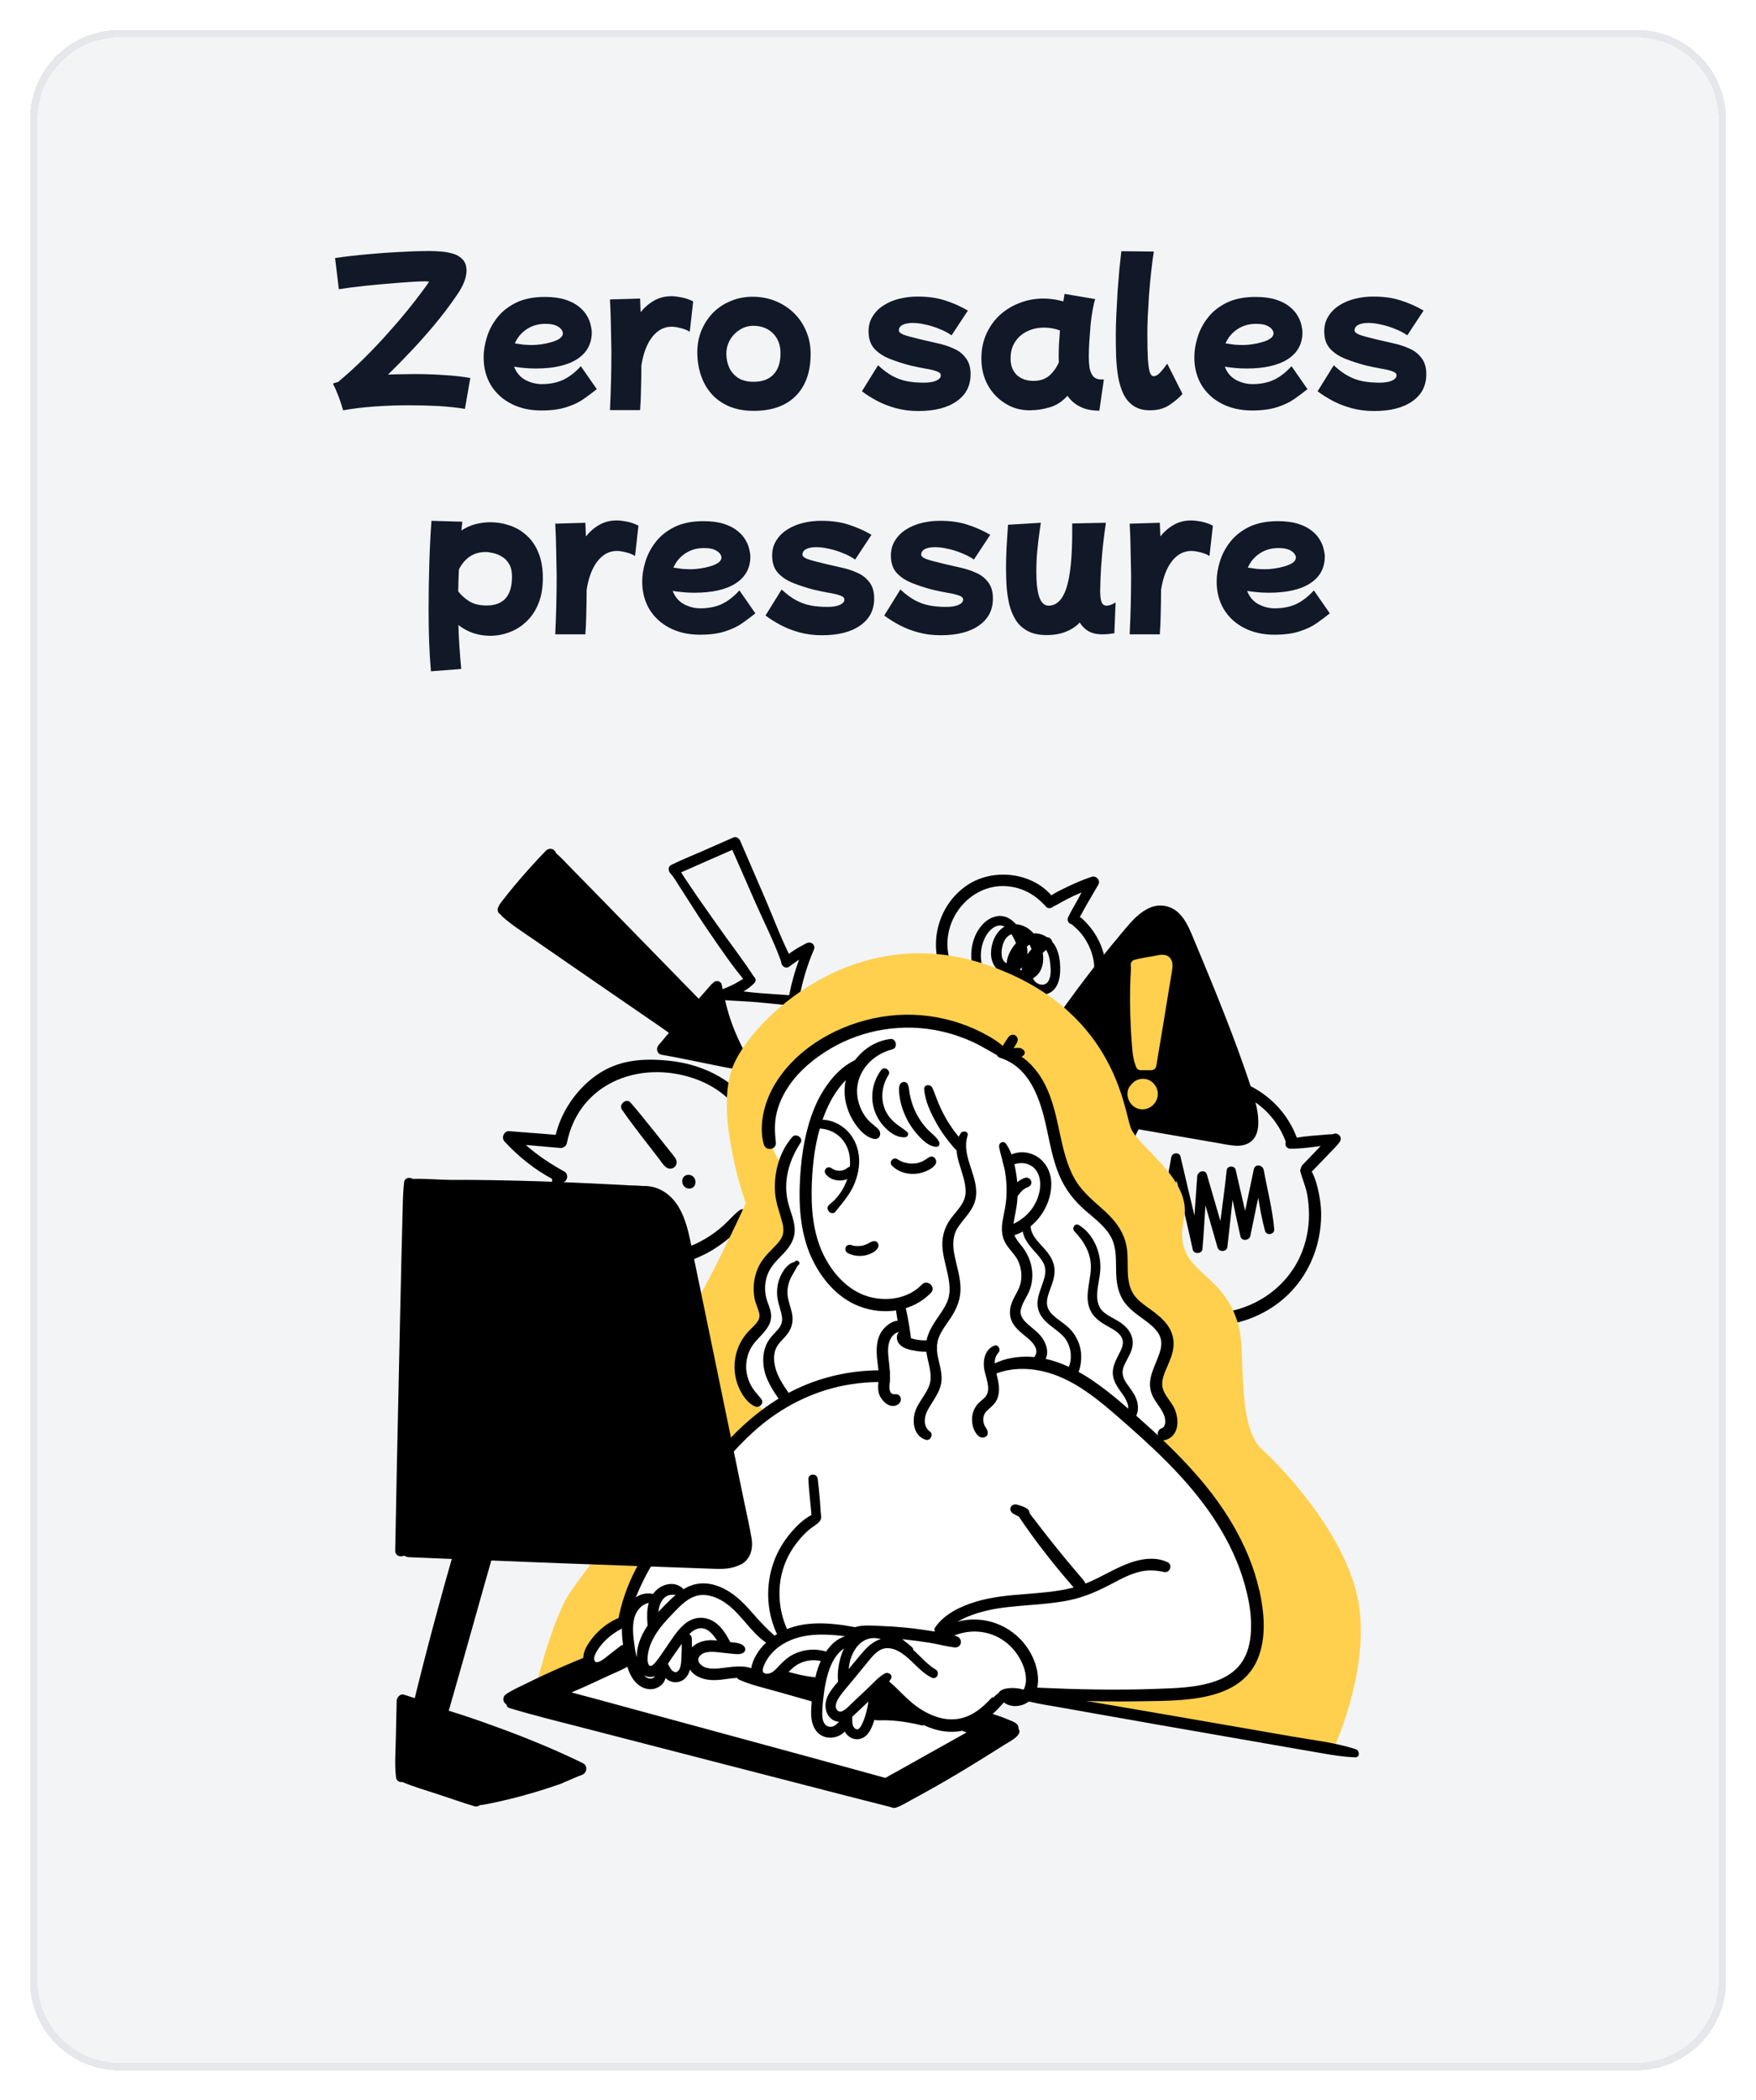
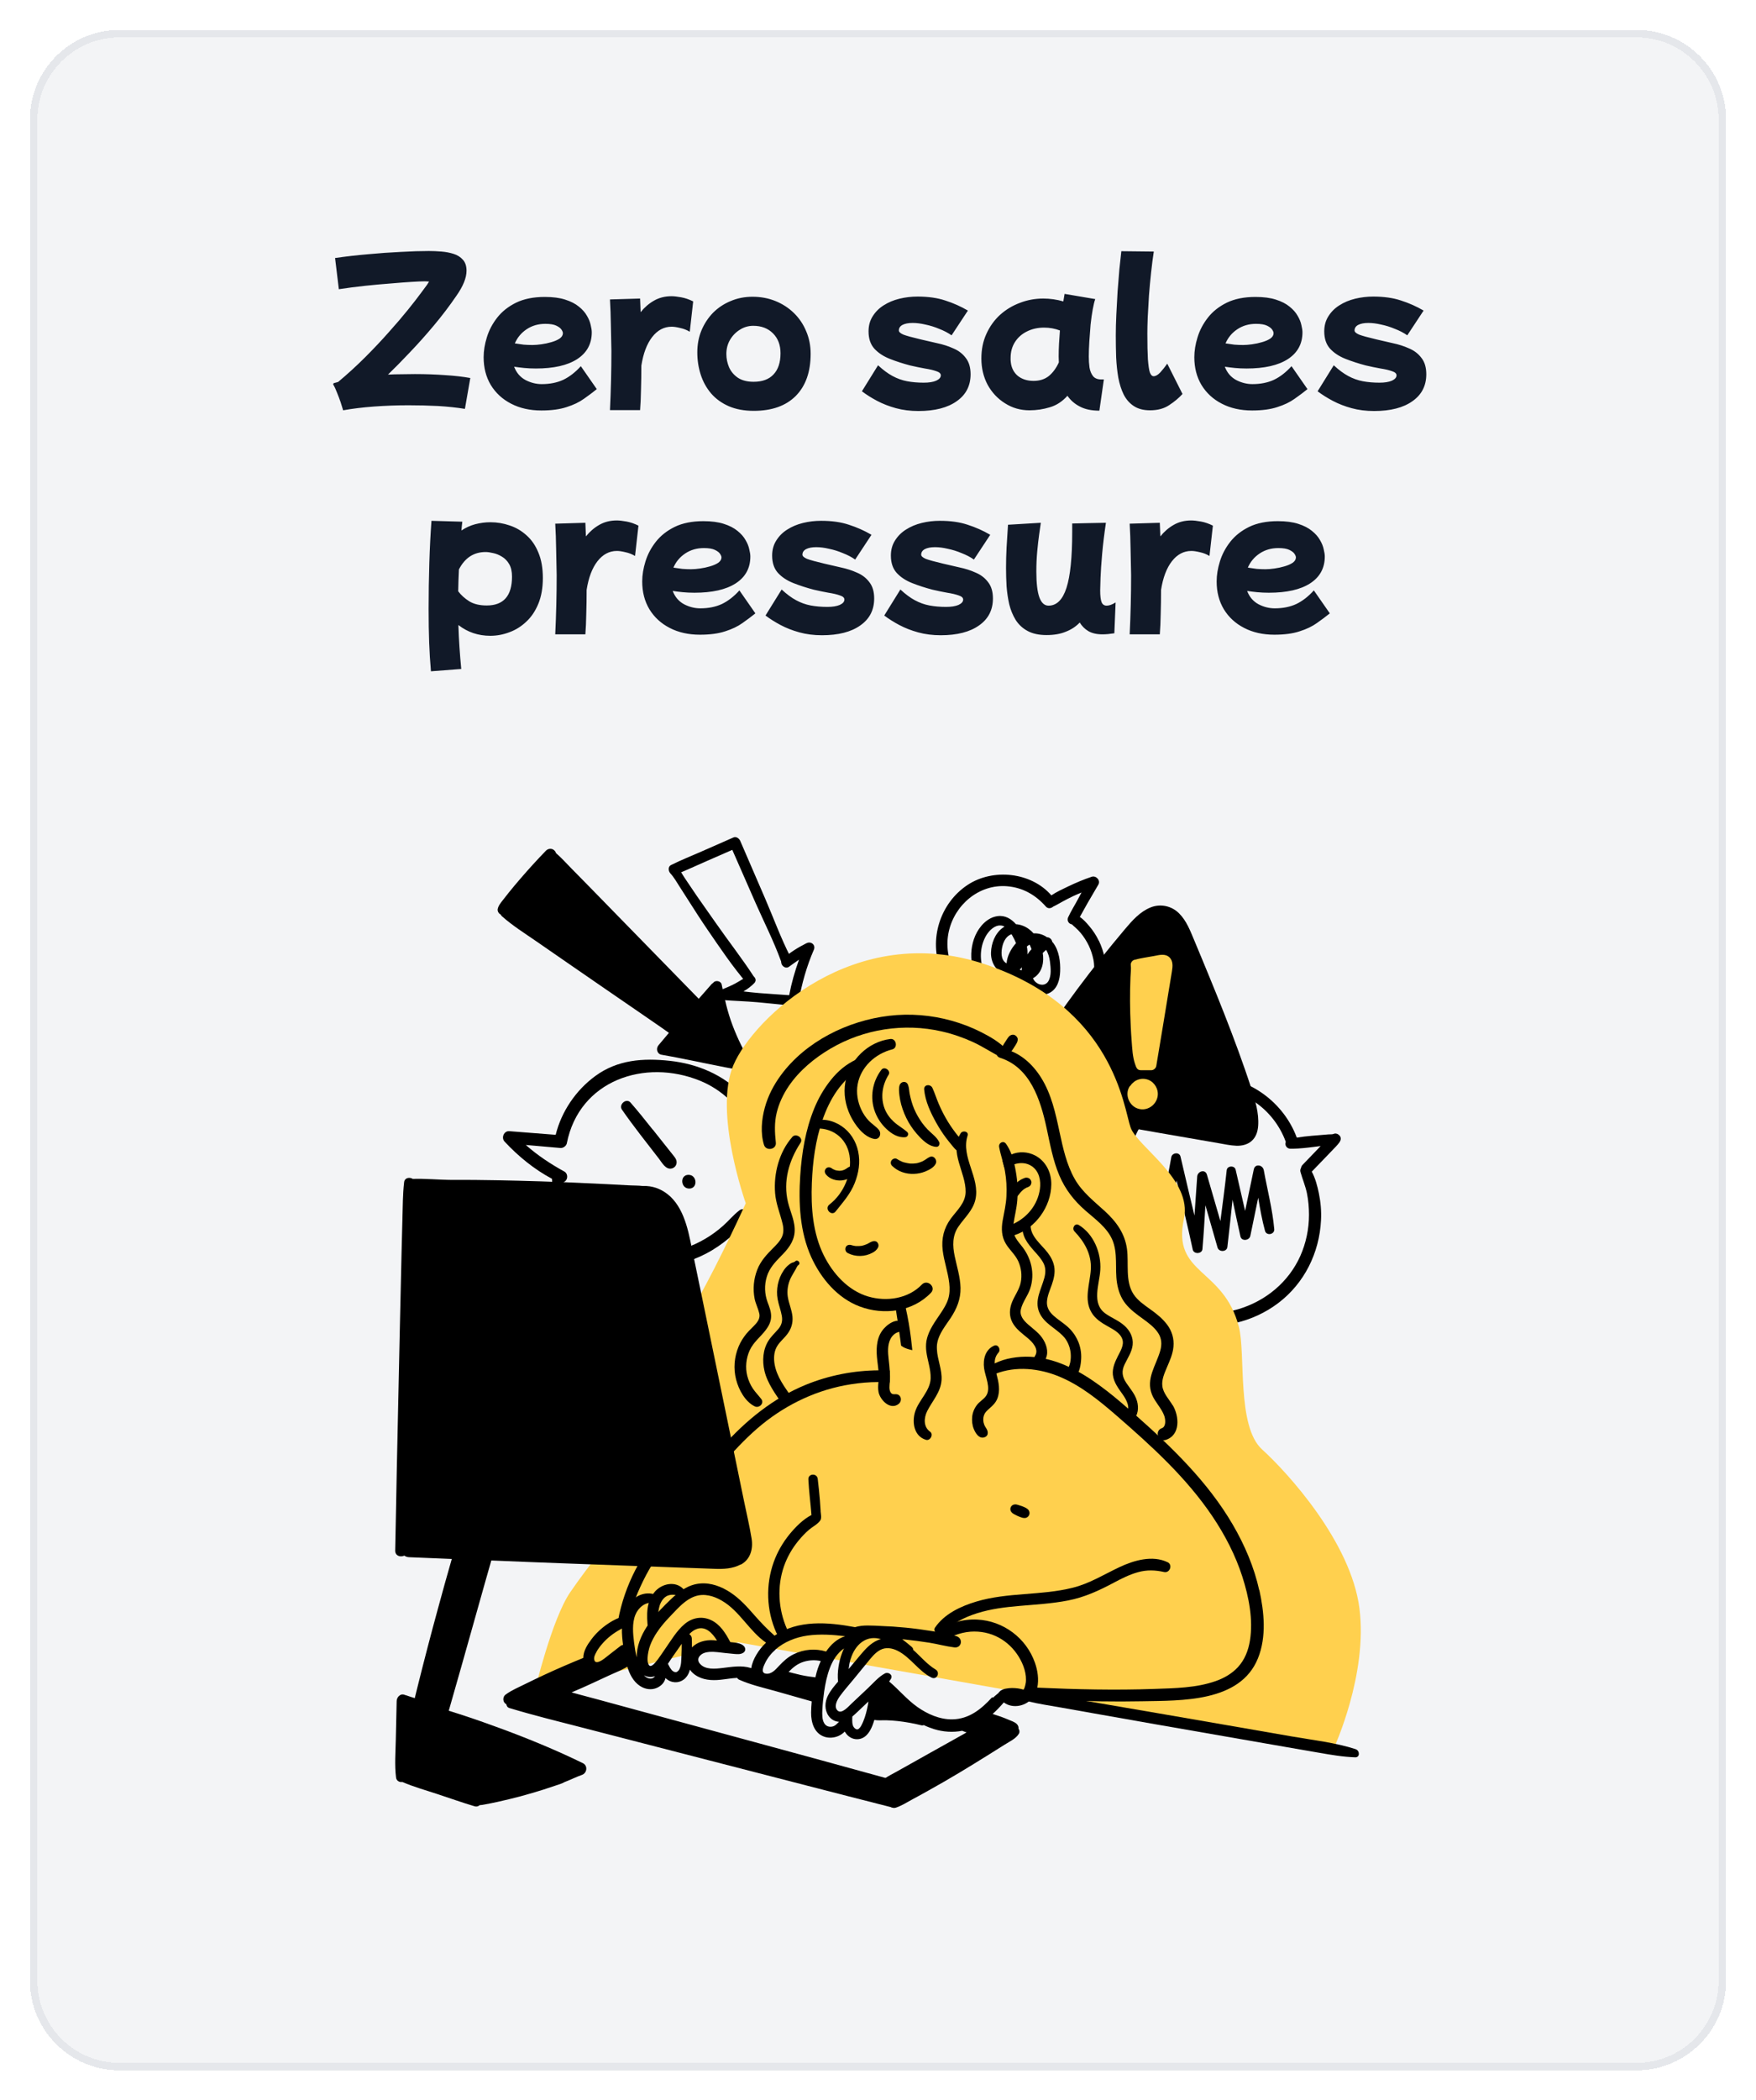
<svg xmlns="http://www.w3.org/2000/svg" width="235" height="281" viewBox="0 0 235 281" fill="none">
  <g filter="url(#filter0_d_2_179)">
    <path d="M1 14C1 7.373 6.373 2 13 2H216C222.627 2 228 7.373 228 14V263C228 269.627 222.627 275 216 275H13C6.373 275 1 269.627 1 263V14Z" fill="#F3F4F6" shape-rendering="crispEdges" />
    <path d="M13 2.5H216C222.351 2.5 227.5 7.649 227.5 14V263C227.5 269.351 222.351 274.5 216 274.5H13C6.649 274.5 1.5 269.351 1.5 263V14C1.5 7.649 6.649 2.5 13 2.5Z" stroke="#E5E7EB" shape-rendering="crispEdges" />
    <path d="M42.922 52.896C42.842 52.608 42.73 52.248 42.586 51.816C42.442 51.4 42.282 50.976 42.106 50.544C41.946 50.112 41.77 49.736 41.578 49.416L41.65 49.272C41.858 49.208 42.058 49.152 42.25 49.104C43.53 48.032 44.738 46.928 45.874 45.792C47.026 44.64 48.082 43.52 49.042 42.432C50.018 41.344 50.866 40.352 51.586 39.456C52.322 38.544 52.906 37.792 53.338 37.2C53.786 36.608 54.058 36.24 54.154 36.096C54.218 35.984 54.274 35.896 54.322 35.832C54.37 35.752 54.402 35.696 54.418 35.664C54.386 35.664 54.322 35.664 54.226 35.664C54.146 35.648 54.01 35.64 53.818 35.64C53.482 35.64 52.914 35.664 52.114 35.712C51.314 35.76 50.37 35.832 49.282 35.928C48.194 36.008 47.05 36.112 45.85 36.24C44.65 36.368 43.482 36.52 42.346 36.696L41.842 32.52C43.282 32.312 44.754 32.144 46.258 32.016C47.778 31.872 49.234 31.768 50.626 31.704C52.034 31.624 53.29 31.584 54.394 31.584C54.922 31.584 55.482 31.608 56.074 31.656C56.666 31.704 57.21 31.808 57.706 31.968C58.218 32.128 58.634 32.392 58.954 32.76C59.274 33.112 59.434 33.6 59.434 34.224C59.434 35.168 58.986 36.28 58.09 37.56C57.162 38.92 56.154 40.248 55.066 41.544C53.994 42.824 52.922 44.024 51.85 45.144C50.794 46.264 49.818 47.256 48.922 48.12C49.498 48.088 50.082 48.072 50.674 48.072C51.282 48.056 51.898 48.048 52.522 48.048C53.946 48.048 55.298 48.096 56.578 48.192C57.858 48.272 58.978 48.4 59.938 48.576L59.218 52.704C58.13 52.528 56.93 52.4 55.618 52.32C54.322 52.256 53.002 52.224 51.658 52.224C50.106 52.224 48.57 52.28 47.05 52.392C45.53 52.504 44.154 52.672 42.922 52.896ZM69.451 52.92C67.915 52.92 66.563 52.616 65.395 52.008C64.243 51.416 63.339 50.584 62.683 49.512C62.043 48.44 61.723 47.2 61.723 45.792C61.723 44.944 61.867 44.056 62.155 43.128C62.443 42.184 62.907 41.304 63.547 40.488C64.187 39.672 65.027 39.008 66.067 38.496C67.123 37.984 68.403 37.728 69.907 37.728C70.995 37.728 71.907 37.848 72.643 38.088C73.395 38.328 74.003 38.64 74.467 39.024C74.947 39.408 75.307 39.816 75.547 40.248C75.803 40.68 75.971 41.096 76.051 41.496C76.147 41.88 76.195 42.2 76.195 42.456C76.195 44.008 75.539 45.208 74.227 46.056C72.931 46.888 71.091 47.304 68.707 47.304C68.163 47.304 67.643 47.28 67.147 47.232C66.667 47.184 66.219 47.128 65.803 47.064C66.107 47.864 66.611 48.456 67.315 48.84C68.019 49.208 68.747 49.392 69.499 49.392C70.587 49.392 71.547 49.2 72.379 48.816C73.211 48.416 73.995 47.808 74.731 46.992L76.867 50.064C76.355 50.48 75.779 50.912 75.139 51.36C74.515 51.808 73.747 52.176 72.835 52.464C71.923 52.768 70.795 52.92 69.451 52.92ZM69.979 41.328C69.035 41.328 68.203 41.568 67.483 42.048C66.763 42.528 66.235 43.16 65.899 43.944C66.299 44.008 66.691 44.064 67.075 44.112C67.475 44.144 67.867 44.16 68.251 44.16C68.603 44.16 69.003 44.128 69.451 44.064C69.915 44 70.363 43.904 70.795 43.776C71.243 43.648 71.611 43.488 71.899 43.296C72.187 43.088 72.331 42.848 72.331 42.576C72.331 42.448 72.267 42.288 72.139 42.096C72.011 41.904 71.779 41.728 71.443 41.568C71.107 41.408 70.619 41.328 69.979 41.328ZM78.63 52.872C78.694 51.544 78.742 50.216 78.774 48.888C78.806 47.56 78.822 46.248 78.822 44.952C78.806 43.768 78.782 42.6 78.75 41.448C78.734 40.28 78.694 39.152 78.63 38.064L82.662 37.944C82.678 38.536 82.702 39.144 82.734 39.768C83.246 39.128 83.838 38.616 84.51 38.232C85.198 37.832 85.982 37.632 86.862 37.632C87.198 37.632 87.63 37.68 88.158 37.776C88.686 37.872 89.222 38.056 89.766 38.328L89.31 42.384C88.91 42.144 88.478 41.976 88.014 41.88C87.566 41.768 87.19 41.712 86.886 41.712C85.862 41.712 84.99 42.176 84.27 43.104C83.566 44.016 83.086 45.288 82.83 46.92C82.83 48.04 82.814 49.112 82.782 50.136C82.766 51.144 82.726 52.056 82.662 52.872H78.63ZM97.878 52.968C96.598 52.968 95.478 52.76 94.518 52.344C93.574 51.928 92.79 51.36 92.166 50.64C91.542 49.904 91.078 49.064 90.774 48.12C90.47 47.176 90.318 46.184 90.318 45.144C90.318 44.088 90.502 43.112 90.87 42.216C91.254 41.304 91.774 40.512 92.43 39.84C93.102 39.168 93.886 38.648 94.782 38.28C95.678 37.896 96.654 37.704 97.71 37.704C98.814 37.704 99.838 37.896 100.782 38.28C101.726 38.664 102.55 39.2 103.254 39.888C103.958 40.576 104.502 41.384 104.886 42.312C105.286 43.24 105.486 44.248 105.486 45.336C105.486 47.752 104.822 49.632 103.494 50.976C102.166 52.304 100.294 52.968 97.878 52.968ZM97.854 49.08C99.022 49.08 99.91 48.752 100.518 48.096C101.142 47.44 101.454 46.496 101.454 45.264C101.454 44.16 101.118 43.272 100.446 42.6C99.774 41.928 98.894 41.592 97.806 41.592C97.15 41.592 96.55 41.768 96.006 42.12C95.462 42.456 95.022 42.912 94.686 43.488C94.366 44.048 94.206 44.672 94.206 45.36C94.206 45.968 94.326 46.56 94.566 47.136C94.822 47.712 95.222 48.184 95.766 48.552C96.31 48.904 97.006 49.08 97.854 49.08ZM119.907 52.992C118.819 52.992 117.811 52.864 116.883 52.608C115.955 52.352 115.115 52.024 114.363 51.624C113.611 51.224 112.939 50.8 112.347 50.352L114.507 46.872C115.179 47.496 115.827 47.976 116.451 48.312C117.075 48.648 117.723 48.88 118.395 49.008C119.083 49.136 119.827 49.2 120.627 49.2C121.315 49.2 121.867 49.112 122.283 48.936C122.699 48.744 122.907 48.504 122.907 48.216C122.907 47.976 122.707 47.792 122.307 47.664C121.907 47.52 121.395 47.4 120.771 47.304C120.147 47.192 119.491 47.056 118.803 46.896C117.827 46.64 116.915 46.344 116.067 46.008C115.219 45.672 114.531 45.216 114.003 44.64C113.491 44.064 113.235 43.296 113.235 42.336C113.235 41.568 113.419 40.896 113.787 40.32C114.155 39.728 114.643 39.24 115.251 38.856C115.875 38.456 116.579 38.16 117.363 37.968C118.147 37.776 118.955 37.68 119.787 37.68C121.227 37.68 122.467 37.856 123.507 38.208C124.563 38.544 125.571 38.992 126.531 39.552L124.347 42.864C123.867 42.528 123.315 42.24 122.691 42C122.083 41.744 121.467 41.552 120.843 41.424C120.235 41.28 119.667 41.208 119.139 41.208C118.563 41.208 118.107 41.296 117.771 41.472C117.451 41.648 117.291 41.896 117.291 42.216C117.291 42.408 117.491 42.592 117.891 42.768C118.307 42.928 119.091 43.144 120.243 43.416C120.931 43.576 121.659 43.744 122.427 43.92C123.195 44.08 123.915 44.312 124.587 44.616C125.275 44.904 125.827 45.328 126.243 45.888C126.675 46.432 126.891 47.16 126.891 48.072C126.891 49.608 126.275 50.808 125.043 51.672C123.811 52.552 122.099 52.992 119.907 52.992ZM134.766 52.896C133.566 52.896 132.478 52.584 131.502 51.96C130.526 51.352 129.75 50.528 129.174 49.488C128.614 48.432 128.334 47.256 128.334 45.96C128.334 44.744 128.558 43.648 129.006 42.672C129.454 41.68 130.062 40.832 130.83 40.128C131.614 39.424 132.502 38.888 133.494 38.52C134.486 38.136 135.526 37.944 136.614 37.944C137.526 37.944 138.422 38.072 139.302 38.328C139.366 37.992 139.422 37.656 139.47 37.32L143.574 38.016C143.462 38.32 143.35 38.776 143.238 39.384C143.126 39.992 143.03 40.672 142.95 41.424C142.886 42.176 142.83 42.928 142.782 43.68C142.734 44.432 142.71 45.112 142.71 45.72C142.71 46.216 142.742 46.704 142.806 47.184C142.886 47.648 143.046 48.032 143.286 48.336C143.526 48.624 143.894 48.768 144.39 48.768H144.726L144.126 52.944C143.07 52.944 142.198 52.76 141.51 52.392C140.822 52.04 140.27 51.56 139.854 50.952C139.166 51.72 138.382 52.232 137.502 52.488C136.622 52.76 135.71 52.896 134.766 52.896ZM132.27 46.44C132.35 47.208 132.662 47.824 133.206 48.288C133.766 48.736 134.47 48.96 135.318 48.96C136.134 48.96 136.814 48.744 137.358 48.312C137.902 47.864 138.35 47.256 138.702 46.488C138.686 46.232 138.678 45.968 138.678 45.696C138.678 45.136 138.694 44.56 138.726 43.968C138.758 43.376 138.798 42.792 138.846 42.216C138.174 41.96 137.47 41.832 136.734 41.832C135.87 41.832 135.094 42.008 134.406 42.36C133.734 42.696 133.206 43.168 132.822 43.776C132.438 44.384 132.246 45.088 132.246 45.888C132.246 45.984 132.246 46.08 132.246 46.176C132.246 46.272 132.254 46.36 132.27 46.44ZM150.906 52.896C150.026 52.896 149.298 52.704 148.722 52.32C148.162 51.952 147.714 51.44 147.378 50.784C147.058 50.128 146.818 49.376 146.658 48.528C146.514 47.68 146.418 46.776 146.37 45.816C146.338 44.84 146.322 43.864 146.322 42.888C146.322 42.04 146.346 41.112 146.394 40.104C146.442 39.08 146.498 38.048 146.562 37.008C146.642 35.952 146.722 34.96 146.802 34.032C146.898 33.104 146.986 32.296 147.066 31.608L151.41 31.656C151.282 32.472 151.162 33.4 151.05 34.44C150.938 35.464 150.842 36.504 150.762 37.56C150.698 38.616 150.642 39.592 150.594 40.488C150.562 41.384 150.546 42.096 150.546 42.624C150.546 44.08 150.57 45.224 150.618 46.056C150.682 46.888 150.77 47.48 150.882 47.832C151.01 48.168 151.178 48.336 151.386 48.336C151.658 48.336 151.954 48.168 152.274 47.832C152.594 47.48 152.906 47.088 153.21 46.656L155.25 50.712C154.754 51.256 154.162 51.752 153.474 52.2C152.786 52.664 151.93 52.896 150.906 52.896ZM164.56 52.92C163.024 52.92 161.672 52.616 160.504 52.008C159.352 51.416 158.448 50.584 157.792 49.512C157.152 48.44 156.832 47.2 156.832 45.792C156.832 44.944 156.976 44.056 157.264 43.128C157.552 42.184 158.016 41.304 158.656 40.488C159.296 39.672 160.136 39.008 161.176 38.496C162.232 37.984 163.512 37.728 165.016 37.728C166.104 37.728 167.016 37.848 167.752 38.088C168.504 38.328 169.112 38.64 169.576 39.024C170.056 39.408 170.416 39.816 170.656 40.248C170.912 40.68 171.08 41.096 171.16 41.496C171.256 41.88 171.304 42.2 171.304 42.456C171.304 44.008 170.648 45.208 169.336 46.056C168.04 46.888 166.2 47.304 163.816 47.304C163.272 47.304 162.752 47.28 162.256 47.232C161.776 47.184 161.328 47.128 160.912 47.064C161.216 47.864 161.72 48.456 162.424 48.84C163.128 49.208 163.856 49.392 164.608 49.392C165.696 49.392 166.656 49.2 167.488 48.816C168.32 48.416 169.104 47.808 169.84 46.992L171.976 50.064C171.464 50.48 170.888 50.912 170.248 51.36C169.624 51.808 168.856 52.176 167.944 52.464C167.032 52.768 165.904 52.92 164.56 52.92ZM165.088 41.328C164.144 41.328 163.312 41.568 162.592 42.048C161.872 42.528 161.344 43.16 161.008 43.944C161.408 44.008 161.8 44.064 162.184 44.112C162.584 44.144 162.976 44.16 163.36 44.16C163.712 44.16 164.112 44.128 164.56 44.064C165.024 44 165.472 43.904 165.904 43.776C166.352 43.648 166.72 43.488 167.008 43.296C167.296 43.088 167.44 42.848 167.44 42.576C167.44 42.448 167.376 42.288 167.248 42.096C167.12 41.904 166.888 41.728 166.552 41.568C166.216 41.408 165.728 41.328 165.088 41.328ZM180.892 52.992C179.804 52.992 178.796 52.864 177.868 52.608C176.94 52.352 176.1 52.024 175.348 51.624C174.596 51.224 173.924 50.8 173.332 50.352L175.492 46.872C176.164 47.496 176.812 47.976 177.436 48.312C178.06 48.648 178.708 48.88 179.38 49.008C180.068 49.136 180.812 49.2 181.612 49.2C182.3 49.2 182.852 49.112 183.268 48.936C183.684 48.744 183.892 48.504 183.892 48.216C183.892 47.976 183.692 47.792 183.292 47.664C182.892 47.52 182.38 47.4 181.756 47.304C181.132 47.192 180.476 47.056 179.788 46.896C178.812 46.64 177.9 46.344 177.052 46.008C176.204 45.672 175.516 45.216 174.988 44.64C174.476 44.064 174.22 43.296 174.22 42.336C174.22 41.568 174.404 40.896 174.772 40.32C175.14 39.728 175.628 39.24 176.236 38.856C176.86 38.456 177.564 38.16 178.348 37.968C179.132 37.776 179.94 37.68 180.772 37.68C182.212 37.68 183.452 37.856 184.492 38.208C185.548 38.544 186.556 38.992 187.516 39.552L185.332 42.864C184.852 42.528 184.3 42.24 183.676 42C183.068 41.744 182.452 41.552 181.828 41.424C181.22 41.28 180.652 41.208 180.124 41.208C179.548 41.208 179.092 41.296 178.756 41.472C178.436 41.648 178.276 41.896 178.276 42.216C178.276 42.408 178.476 42.592 178.876 42.768C179.292 42.928 180.076 43.144 181.228 43.416C181.916 43.576 182.644 43.744 183.412 43.92C184.18 44.08 184.9 44.312 185.572 44.616C186.26 44.904 186.812 45.328 187.228 45.888C187.66 46.432 187.876 47.16 187.876 48.072C187.876 49.608 187.26 50.808 186.028 51.672C184.796 52.552 183.084 52.992 180.892 52.992ZM54.672 87.816C54.56 86.536 54.48 85.248 54.432 83.952C54.384 82.656 54.36 81.16 54.36 79.464C54.36 77.4 54.392 75.344 54.456 73.296C54.52 71.248 54.616 69.376 54.744 67.68L58.872 67.8C58.824 68.168 58.784 68.56 58.752 68.976C59.328 68.592 59.944 68.312 60.6 68.136C61.272 67.96 61.952 67.872 62.64 67.872C63.52 67.872 64.376 68.016 65.208 68.304C66.04 68.576 66.792 69.016 67.464 69.624C68.136 70.216 68.664 70.984 69.048 71.928C69.448 72.872 69.648 74.008 69.648 75.336C69.648 76.648 69.448 77.792 69.048 78.768C68.648 79.744 68.112 80.544 67.44 81.168C66.768 81.808 66.016 82.28 65.184 82.584C64.352 82.904 63.496 83.064 62.616 83.064C61 83.064 59.576 82.584 58.344 81.624C58.376 82.648 58.424 83.632 58.488 84.576C58.552 85.536 58.632 86.512 58.728 87.504L54.672 87.816ZM61.992 71.856C60.408 71.856 59.216 72.632 58.416 74.184C58.368 75.144 58.336 76.12 58.32 77.112C58.704 77.624 59.2 78.072 59.808 78.456C60.416 78.824 61.192 79.008 62.136 79.008C64.392 79.008 65.52 77.72 65.52 75.144C65.52 74.456 65.392 73.896 65.136 73.464C64.88 73.032 64.56 72.704 64.176 72.48C63.792 72.24 63.4 72.08 63 72C62.6 71.904 62.264 71.856 61.992 71.856ZM71.306 82.872C71.37 81.544 71.418 80.216 71.45 78.888C71.482 77.56 71.498 76.248 71.498 74.952C71.482 73.768 71.458 72.6 71.426 71.448C71.41 70.28 71.37 69.152 71.306 68.064L75.338 67.944C75.354 68.536 75.378 69.144 75.41 69.768C75.922 69.128 76.514 68.616 77.186 68.232C77.874 67.832 78.658 67.632 79.538 67.632C79.874 67.632 80.306 67.68 80.834 67.776C81.362 67.872 81.898 68.056 82.442 68.328L81.986 72.384C81.586 72.144 81.154 71.976 80.69 71.88C80.242 71.768 79.866 71.712 79.562 71.712C78.538 71.712 77.666 72.176 76.946 73.104C76.242 74.016 75.762 75.288 75.506 76.92C75.506 78.04 75.49 79.112 75.458 80.136C75.442 81.144 75.402 82.056 75.338 82.872H71.306ZM90.673 82.92C89.137 82.92 87.785 82.616 86.617 82.008C85.465 81.416 84.561 80.584 83.905 79.512C83.265 78.44 82.945 77.2 82.945 75.792C82.945 74.944 83.089 74.056 83.377 73.128C83.665 72.184 84.129 71.304 84.769 70.488C85.409 69.672 86.249 69.008 87.289 68.496C88.345 67.984 89.625 67.728 91.129 67.728C92.217 67.728 93.129 67.848 93.865 68.088C94.617 68.328 95.225 68.64 95.689 69.024C96.169 69.408 96.529 69.816 96.769 70.248C97.025 70.68 97.193 71.096 97.273 71.496C97.369 71.88 97.417 72.2 97.417 72.456C97.417 74.008 96.761 75.208 95.449 76.056C94.153 76.888 92.313 77.304 89.929 77.304C89.385 77.304 88.865 77.28 88.369 77.232C87.889 77.184 87.441 77.128 87.025 77.064C87.329 77.864 87.833 78.456 88.537 78.84C89.241 79.208 89.969 79.392 90.721 79.392C91.809 79.392 92.769 79.2 93.601 78.816C94.433 78.416 95.217 77.808 95.953 76.992L98.089 80.064C97.577 80.48 97.001 80.912 96.361 81.36C95.737 81.808 94.969 82.176 94.057 82.464C93.145 82.768 92.017 82.92 90.673 82.92ZM91.201 71.328C90.257 71.328 89.425 71.568 88.705 72.048C87.985 72.528 87.457 73.16 87.121 73.944C87.521 74.008 87.913 74.064 88.297 74.112C88.697 74.144 89.089 74.16 89.473 74.16C89.825 74.16 90.225 74.128 90.673 74.064C91.137 74 91.585 73.904 92.017 73.776C92.465 73.648 92.833 73.488 93.121 73.296C93.409 73.088 93.553 72.848 93.553 72.576C93.553 72.448 93.489 72.288 93.361 72.096C93.233 71.904 93.001 71.728 92.665 71.568C92.329 71.408 91.841 71.328 91.201 71.328ZM107.005 82.992C105.917 82.992 104.909 82.864 103.981 82.608C103.053 82.352 102.213 82.024 101.461 81.624C100.709 81.224 100.037 80.8 99.445 80.352L101.605 76.872C102.277 77.496 102.925 77.976 103.549 78.312C104.173 78.648 104.821 78.88 105.493 79.008C106.181 79.136 106.925 79.2 107.725 79.2C108.413 79.2 108.965 79.112 109.381 78.936C109.797 78.744 110.005 78.504 110.005 78.216C110.005 77.976 109.805 77.792 109.405 77.664C109.005 77.52 108.493 77.4 107.869 77.304C107.245 77.192 106.589 77.056 105.901 76.896C104.925 76.64 104.013 76.344 103.165 76.008C102.317 75.672 101.629 75.216 101.101 74.64C100.589 74.064 100.333 73.296 100.333 72.336C100.333 71.568 100.517 70.896 100.885 70.32C101.253 69.728 101.741 69.24 102.349 68.856C102.973 68.456 103.677 68.16 104.461 67.968C105.245 67.776 106.053 67.68 106.885 67.68C108.325 67.68 109.565 67.856 110.605 68.208C111.661 68.544 112.669 68.992 113.629 69.552L111.445 72.864C110.965 72.528 110.413 72.24 109.789 72C109.181 71.744 108.565 71.552 107.941 71.424C107.333 71.28 106.765 71.208 106.237 71.208C105.661 71.208 105.205 71.296 104.869 71.472C104.549 71.648 104.389 71.896 104.389 72.216C104.389 72.408 104.589 72.592 104.989 72.768C105.405 72.928 106.189 73.144 107.341 73.416C108.029 73.576 108.757 73.744 109.525 73.92C110.293 74.08 111.013 74.312 111.685 74.616C112.373 74.904 112.925 75.328 113.341 75.888C113.773 76.432 113.989 77.16 113.989 78.072C113.989 79.608 113.373 80.808 112.141 81.672C110.909 82.552 109.197 82.992 107.005 82.992ZM122.896 82.992C121.808 82.992 120.8 82.864 119.872 82.608C118.944 82.352 118.104 82.024 117.352 81.624C116.6 81.224 115.928 80.8 115.336 80.352L117.496 76.872C118.168 77.496 118.816 77.976 119.44 78.312C120.064 78.648 120.712 78.88 121.384 79.008C122.072 79.136 122.816 79.2 123.616 79.2C124.304 79.2 124.856 79.112 125.272 78.936C125.688 78.744 125.896 78.504 125.896 78.216C125.896 77.976 125.696 77.792 125.296 77.664C124.896 77.52 124.384 77.4 123.76 77.304C123.136 77.192 122.48 77.056 121.792 76.896C120.816 76.64 119.904 76.344 119.056 76.008C118.208 75.672 117.52 75.216 116.992 74.64C116.48 74.064 116.224 73.296 116.224 72.336C116.224 71.568 116.408 70.896 116.776 70.32C117.144 69.728 117.632 69.24 118.24 68.856C118.864 68.456 119.568 68.16 120.352 67.968C121.136 67.776 121.944 67.68 122.776 67.68C124.216 67.68 125.456 67.856 126.496 68.208C127.552 68.544 128.56 68.992 129.52 69.552L127.336 72.864C126.856 72.528 126.304 72.24 125.68 72C125.072 71.744 124.456 71.552 123.832 71.424C123.224 71.28 122.656 71.208 122.128 71.208C121.552 71.208 121.096 71.296 120.76 71.472C120.44 71.648 120.28 71.896 120.28 72.216C120.28 72.408 120.48 72.592 120.88 72.768C121.296 72.928 122.08 73.144 123.232 73.416C123.92 73.576 124.648 73.744 125.416 73.92C126.184 74.08 126.904 74.312 127.576 74.616C128.264 74.904 128.816 75.328 129.232 75.888C129.664 76.432 129.88 77.16 129.88 78.072C129.88 79.608 129.264 80.808 128.032 81.672C126.8 82.552 125.088 82.992 122.896 82.992ZM137.058 82.968C136.034 82.968 135.186 82.784 134.514 82.416C133.858 82.064 133.33 81.576 132.93 80.952C132.546 80.328 132.258 79.632 132.066 78.864C131.89 78.08 131.77 77.272 131.706 76.44C131.658 75.592 131.634 74.776 131.634 73.992C131.634 73.096 131.658 72.184 131.706 71.256C131.77 70.328 131.834 69.312 131.898 68.208L136.29 67.944C136.242 68.28 136.17 68.784 136.074 69.456C135.978 70.128 135.89 70.896 135.81 71.76C135.73 72.624 135.69 73.528 135.69 74.472C135.69 76.024 135.826 77.176 136.098 77.928C136.37 78.664 136.778 79.032 137.322 79.032C138.41 79.032 139.21 78.24 139.722 76.656C140.234 75.072 140.49 72.568 140.49 69.144V68.04L142.53 67.992L145.002 67.944C144.778 69.448 144.61 70.832 144.498 72.096C144.386 73.36 144.314 74.424 144.282 75.288C144.25 76.136 144.234 76.704 144.234 76.992C144.234 77.728 144.298 78.256 144.426 78.576C144.554 78.88 144.778 79.032 145.098 79.032C145.258 79.032 145.434 79 145.626 78.936C145.818 78.872 146.042 78.76 146.298 78.6L146.13 82.728C145.522 82.824 144.994 82.872 144.546 82.872C143.778 82.872 143.146 82.728 142.65 82.44C142.17 82.152 141.786 81.768 141.498 81.288C141.002 81.816 140.386 82.224 139.65 82.512C138.93 82.816 138.066 82.968 137.058 82.968ZM148.181 82.872C148.245 81.544 148.293 80.216 148.325 78.888C148.357 77.56 148.373 76.248 148.373 74.952C148.357 73.768 148.333 72.6 148.301 71.448C148.285 70.28 148.245 69.152 148.181 68.064L152.213 67.944C152.229 68.536 152.253 69.144 152.285 69.768C152.797 69.128 153.389 68.616 154.061 68.232C154.749 67.832 155.533 67.632 156.413 67.632C156.749 67.632 157.181 67.68 157.709 67.776C158.237 67.872 158.773 68.056 159.317 68.328L158.861 72.384C158.461 72.144 158.029 71.976 157.565 71.88C157.117 71.768 156.741 71.712 156.437 71.712C155.413 71.712 154.541 72.176 153.821 73.104C153.117 74.016 152.637 75.288 152.381 76.92C152.381 78.04 152.365 79.112 152.333 80.136C152.317 81.144 152.277 82.056 152.213 82.872H148.181ZM167.548 82.92C166.012 82.92 164.66 82.616 163.492 82.008C162.34 81.416 161.436 80.584 160.78 79.512C160.14 78.44 159.82 77.2 159.82 75.792C159.82 74.944 159.964 74.056 160.252 73.128C160.54 72.184 161.004 71.304 161.644 70.488C162.284 69.672 163.124 69.008 164.164 68.496C165.22 67.984 166.5 67.728 168.004 67.728C169.092 67.728 170.004 67.848 170.74 68.088C171.492 68.328 172.1 68.64 172.564 69.024C173.044 69.408 173.404 69.816 173.644 70.248C173.9 70.68 174.068 71.096 174.148 71.496C174.244 71.88 174.292 72.2 174.292 72.456C174.292 74.008 173.636 75.208 172.324 76.056C171.028 76.888 169.188 77.304 166.804 77.304C166.26 77.304 165.74 77.28 165.244 77.232C164.764 77.184 164.316 77.128 163.9 77.064C164.204 77.864 164.708 78.456 165.412 78.84C166.116 79.208 166.844 79.392 167.596 79.392C168.684 79.392 169.644 79.2 170.476 78.816C171.308 78.416 172.092 77.808 172.828 76.992L174.964 80.064C174.452 80.48 173.876 80.912 173.236 81.36C172.612 81.808 171.844 82.176 170.932 82.464C170.02 82.768 168.892 82.92 167.548 82.92ZM168.076 71.328C167.132 71.328 166.3 71.568 165.58 72.048C164.86 72.528 164.332 73.16 163.996 73.944C164.396 74.008 164.788 74.064 165.172 74.112C165.572 74.144 165.964 74.16 166.348 74.16C166.7 74.16 167.1 74.128 167.548 74.064C168.012 74 168.46 73.904 168.892 73.776C169.34 73.648 169.708 73.488 169.996 73.296C170.284 73.088 170.428 72.848 170.428 72.576C170.428 72.448 170.364 72.288 170.236 72.096C170.108 71.904 169.876 71.728 169.54 71.568C169.204 71.408 168.716 71.328 168.076 71.328Z" fill="#111928" />
    <path d="M166.123 154.552C165.993 153.845 164.961 153.65 164.791 154.455C164.401 156.308 164.011 158.16 163.629 160.013C163.214 158.176 162.784 156.332 162.361 154.496C162.223 153.902 161.232 153.951 161.167 154.561C160.923 156.836 160.614 159.103 160.322 161.37C159.712 159.298 159.111 157.234 158.518 155.162C158.29 154.374 157.267 154.707 157.218 155.406C157.104 157.153 156.974 158.891 156.852 160.638C156.21 158.014 155.601 155.373 154.983 152.74C154.837 152.107 153.87 152.212 153.756 152.805C153.212 155.682 152.7 158.566 152.172 161.451C152.034 162.223 153.22 162.475 153.366 161.695C153.732 159.777 154.098 157.859 154.455 155.942C155.211 159.021 155.958 162.101 156.625 165.197C156.763 165.831 157.86 165.782 157.917 165.124C158.087 163.174 158.201 161.215 158.315 159.257C158.859 161.142 159.396 163.027 159.94 164.912C160.119 165.546 161.175 165.522 161.256 164.839C161.508 162.735 161.719 160.622 161.947 158.518C162.288 160.159 162.638 161.792 163.003 163.425C163.158 164.116 164.198 163.986 164.328 163.352C164.677 161.646 165.035 159.948 165.384 158.241C165.628 159.736 165.896 161.232 166.294 162.686C166.489 163.377 167.594 163.174 167.529 162.45C167.293 159.785 166.595 157.153 166.123 154.528V154.552Z" fill="black" />
    <path d="M137.822 124.041C137.79 123.708 137.473 123.391 137.123 123.399C136.595 123.034 135.97 122.839 135.319 122.879C135.124 122.66 134.905 122.457 134.669 122.286C134.166 121.92 133.564 121.693 132.963 121.652C132.337 120.937 131.509 120.434 130.501 120.572C129.112 120.759 128.055 121.961 127.519 123.18C126.447 125.642 126.999 128.6 128.844 130.533C129.412 131.127 130.265 130.184 129.705 129.591C128.649 128.47 128.145 126.869 128.291 125.341C128.364 124.545 128.608 123.765 129.03 123.082C129.42 122.465 130.119 121.774 130.907 121.823C131.102 121.831 131.273 121.888 131.436 121.977C131.33 122.034 131.232 122.099 131.135 122.172C130.144 122.928 129.656 124.236 129.624 125.455C129.583 126.714 130.282 128.055 131.622 128.291C131.785 128.315 131.947 128.323 132.102 128.315C132.216 128.478 132.346 128.624 132.516 128.762C132.906 129.079 133.394 129.225 133.881 129.225C134.003 129.575 134.19 129.908 134.458 130.192C135.214 131.005 136.514 131.37 137.521 130.81C138.537 130.241 138.838 129.046 138.878 127.966C138.927 126.69 138.74 125.219 137.96 124.171C137.92 124.122 137.879 124.074 137.838 124.025L137.822 124.041ZM131.72 126.885C131.72 126.885 131.663 126.861 131.631 126.844C130.891 126.389 130.981 125.268 131.159 124.553C131.322 123.903 131.704 123.204 132.37 122.993C132.427 123.082 132.476 123.172 132.524 123.261C132.687 123.546 132.841 123.862 132.971 124.187C132.281 124.951 131.769 125.951 131.712 126.893L131.72 126.885ZM133.719 127.836C133.621 127.811 133.54 127.779 133.467 127.722C133.581 127.625 133.678 127.527 133.776 127.413C133.751 127.551 133.727 127.69 133.719 127.836ZM134.491 125.699C134.523 125.341 134.491 124.984 134.418 124.634C134.531 124.537 134.661 124.456 134.791 124.382C134.881 124.569 134.97 124.773 135.043 125C134.84 125.219 134.653 125.447 134.491 125.699ZM137.302 129.274C136.896 129.932 136.075 129.859 135.563 129.363C135.417 129.217 135.311 129.055 135.238 128.884C135.328 128.835 135.417 128.778 135.498 128.721C136.506 127.982 136.741 126.674 136.546 125.504C136.693 125.358 136.847 125.219 136.993 125.081C137.294 125.553 137.448 126.121 137.513 126.666C137.611 127.462 137.741 128.551 137.294 129.282L137.302 129.274Z" fill="black" />
    <path d="M84.357 149.141C83.382 147.914 82.407 146.687 81.375 145.509C80.814 144.867 79.758 145.777 80.237 146.467C81.797 148.718 83.52 150.871 85.194 153.041C85.608 153.577 86.104 154.536 86.908 154.333C87.306 154.235 87.575 153.87 87.55 153.447C87.526 153.025 87.176 152.683 86.933 152.366C86.079 151.286 85.226 150.213 84.365 149.133L84.357 149.141Z" fill="black" />
    <path d="M89.135 155.186C87.956 155.186 88.062 157.022 89.24 157.022C90.418 157.022 90.313 155.186 89.135 155.186Z" fill="black" />
    <path d="M96.862 141.308C93.059 140.674 89.313 139.78 85.519 139.114C84.926 139.008 84.763 138.293 85.112 137.862C85.576 137.302 86.047 136.741 86.518 136.189C86.185 135.953 85.852 135.717 85.519 135.482C84.641 134.88 83.755 134.271 82.878 133.662C79.75 131.508 76.621 129.371 73.501 127.21C71.933 126.121 70.365 125.032 68.788 123.952C67.237 122.879 65.587 121.847 64.173 120.588C64.092 120.515 64.043 120.441 64.011 120.36C63.742 120.238 63.556 119.913 63.604 119.629C63.694 119.166 64.027 118.776 64.311 118.41C64.571 118.077 64.831 117.752 65.091 117.419C65.603 116.785 66.123 116.159 66.66 115.542C67.757 114.266 68.886 113.031 70.056 111.82C70.3 111.569 70.69 111.487 71.007 111.65C71.185 111.739 71.348 111.934 71.413 112.145C72.152 112.779 72.811 113.527 73.493 114.217C74.265 114.997 75.037 115.786 75.809 116.574C80.709 121.595 85.608 126.617 90.508 131.63C91.076 130.988 91.645 130.338 92.206 129.696C92.279 129.615 92.352 129.558 92.425 129.518C92.425 129.509 92.442 129.493 92.458 129.477C92.742 129.103 93.49 129.241 93.579 129.721C93.945 131.573 94.367 133.426 95.042 135.197C95.708 136.961 96.553 138.675 97.552 140.284C97.869 140.788 97.422 141.397 96.854 141.308H96.862Z" fill="black" />
    <path d="M144.063 123.895C143.713 123.156 143.266 122.481 142.738 121.864C142.413 121.49 141.991 120.994 141.511 120.686C141.861 120.076 142.186 119.442 142.543 118.833C143.031 118.012 143.51 117.184 143.99 116.355C144.315 115.786 143.689 115.112 143.096 115.307C142.023 115.664 140.975 116.111 139.951 116.598C139.204 116.956 138.407 117.322 137.7 117.793C135.003 114.681 129.9 114.153 126.504 116.387C122.774 118.841 121.246 123.773 122.945 127.901C123.838 130.07 125.659 132.451 128.015 133.134C128.592 133.304 129.014 132.451 128.551 132.077C127.812 131.476 127.024 130.964 126.349 130.282C125.691 129.615 125.138 128.844 124.708 128.015C123.855 126.373 123.57 124.464 123.968 122.652C124.757 119.06 128.023 116.265 131.777 116.574C133.865 116.745 135.596 117.736 136.961 119.288C137.254 119.621 137.676 119.54 137.96 119.288C138.391 119.093 138.789 118.849 139.204 118.622C139.667 118.37 140.138 118.126 140.617 117.899C140.983 117.728 141.357 117.565 141.739 117.411C141.601 117.671 141.454 117.939 141.316 118.199C140.877 119.036 140.349 119.857 139.951 120.718C139.797 121.043 139.911 121.441 140.236 121.604C140.309 121.636 140.374 121.661 140.447 121.669C140.593 121.823 140.764 121.961 140.918 122.099C141.162 122.319 141.389 122.546 141.601 122.798C142.039 123.318 142.421 123.92 142.714 124.529C142.99 125.114 143.201 125.756 143.331 126.398C143.469 127.113 143.437 127.812 143.437 128.535C143.437 129.38 144.778 129.477 144.916 128.64C145.176 127.064 144.745 125.309 144.071 123.887L144.063 123.895Z" fill="black" />
    <path d="M176.313 149.994C176.158 149.75 175.776 149.572 175.5 149.702C175.297 149.799 175.021 149.75 174.793 149.775C174.533 149.799 174.281 149.823 174.021 149.84C173.526 149.88 173.03 149.921 172.542 149.962C171.876 150.018 171.21 150.1 170.544 150.205C168.821 145.549 164.311 142.185 159.322 142.007C156.722 141.917 154.073 142.706 151.912 144.144C149.669 145.639 148.036 147.833 147.167 150.384C146.208 153.22 146.281 156.389 147.508 159.127C147.841 159.875 149.044 159.517 148.743 158.729C147.053 154.284 148.247 148.848 152.099 145.915C153.935 144.517 156.162 143.681 158.469 143.567C160.728 143.461 162.938 144.119 164.823 145.363C166.773 146.654 168.277 148.58 169.073 150.774C169.024 150.896 169.008 151.026 169.032 151.148C169.097 151.481 169.382 151.7 169.723 151.692C169.772 151.692 169.82 151.692 169.877 151.692C169.934 151.692 169.999 151.692 170.056 151.692C170.934 151.668 171.819 151.579 172.697 151.465C173.038 151.424 173.388 151.383 173.737 151.335C173.583 151.497 173.428 151.66 173.274 151.822C172.616 152.505 171.957 153.187 171.299 153.87C171.194 153.984 171.137 154.122 171.112 154.268C171.023 154.414 170.982 154.601 171.039 154.804C171.307 155.763 171.697 156.665 171.901 157.64C172.096 158.591 172.177 159.574 172.177 160.541C172.177 162.426 171.779 164.327 171.015 166.042C169.447 169.544 166.375 172.071 162.719 173.16C160.679 173.761 158.518 173.875 156.43 173.46C155.365 173.249 155.024 174.899 156.088 175.11C160.232 175.947 164.693 174.899 168.057 172.347C171.559 169.698 173.566 165.627 173.786 161.264C173.851 160.053 173.745 158.851 173.501 157.664C173.306 156.698 173.03 155.649 172.551 154.756C173.152 154.13 173.753 153.512 174.354 152.887C174.671 152.562 174.98 152.229 175.297 151.904C175.622 151.562 175.971 151.229 176.248 150.847C176.435 150.587 176.5 150.27 176.321 149.986L176.313 149.994Z" fill="black" />
    <path d="M165.376 148.629C165.319 149.409 165.083 150.165 164.466 150.685C163.913 151.156 163.174 151.318 162.459 151.294C161.646 151.262 160.85 151.083 160.054 150.945C159.16 150.79 158.266 150.636 157.372 150.481C153.846 149.864 150.311 149.279 146.785 148.613C143.388 147.971 140 147.223 136.701 146.183C135.287 145.736 133.5 145.338 132.874 143.819C132.248 142.299 133.28 140.731 134.255 139.634C134.483 139.382 134.751 139.309 134.995 139.366C135.141 139.13 135.279 138.895 135.425 138.659C139.074 132.931 143.185 127.486 147.565 122.294C148.524 121.157 149.564 119.979 150.977 119.41C152.294 118.874 153.789 119.199 154.788 120.198C155.804 121.206 156.308 122.587 156.852 123.879C157.527 125.504 158.209 127.129 158.875 128.762C160.216 132.02 161.516 135.303 162.727 138.61C163.328 140.268 163.913 141.925 164.458 143.607C164.978 145.216 165.498 146.914 165.376 148.629Z" fill="black" />
    <path d="M96.366 144.501C93.839 141.795 90.305 140.333 86.656 139.934C83.057 139.544 79.644 139.78 76.654 141.974C74.062 143.875 72.136 146.711 71.365 149.831C69.293 149.677 67.229 149.506 65.157 149.344C64.433 149.287 64.052 150.229 64.523 150.733C66.335 152.683 68.496 154.455 70.869 155.714C71.113 160.037 73.94 164.01 77.775 165.952C82.074 168.13 87.25 167.951 91.491 165.725C92.612 165.14 93.661 164.416 94.628 163.596C95.619 162.759 96.594 161.841 97.098 160.622C97.382 159.923 96.448 159.566 95.976 159.923C95.164 160.524 94.53 161.329 93.774 161.995C93.035 162.653 92.239 163.238 91.394 163.734C89.639 164.766 87.672 165.465 85.641 165.652C81.472 166.042 77.247 164.441 74.655 161.101C73.518 159.639 72.786 157.965 72.421 156.169C72.559 156.112 72.689 156.015 72.786 155.86C73.006 155.503 72.916 154.958 72.526 154.747C70.666 153.723 68.935 152.578 67.367 151.188C68.919 151.318 70.463 151.456 72.006 151.594C72.348 151.627 72.778 151.334 72.851 150.985C74.509 142.526 83.301 139.585 90.695 142.6C93.555 143.77 95.944 145.996 97.244 148.807C97.943 150.335 98.235 151.976 98.138 153.658C98.073 154.763 99.763 154.804 99.852 153.707C100.137 150.327 98.658 146.947 96.383 144.501H96.366Z" fill="black" />
    <path d="M102.761 125.983C101.485 123.489 100.518 120.816 99.405 118.24C98.292 115.664 97.179 113.088 96.066 110.512C95.919 110.179 95.537 109.879 95.147 110.049C93.758 110.659 92.36 111.268 90.971 111.886C89.59 112.495 88.168 113.056 86.811 113.73C86.364 113.95 86.437 114.551 86.713 114.851C87.217 115.396 87.591 116.078 87.997 116.704C88.403 117.338 88.802 117.964 89.208 118.597C90.012 119.857 90.817 121.116 91.662 122.351C93.344 124.805 95.026 127.316 96.968 129.575C97.455 130.135 98.333 129.347 97.943 128.754C96.342 126.276 94.497 123.936 92.807 121.506C91.97 120.304 91.117 119.117 90.28 117.907C89.858 117.289 89.435 116.672 89.021 116.046C88.728 115.607 88.42 115.168 88.16 114.705C89.289 114.242 90.394 113.714 91.507 113.235C92.669 112.731 93.839 112.219 95.001 111.707C96.033 114.063 97.073 116.428 98.105 118.784C99.251 121.376 100.551 123.928 101.518 126.593C101.859 127.519 103.224 126.91 102.761 126.008V125.983Z" fill="black" />
    <path d="M104.939 124.188C103.801 124.765 102.68 125.447 101.737 126.317C101.177 126.837 101.981 127.787 102.599 127.34C103.046 127.015 103.484 126.698 103.931 126.398C103.371 127.95 102.916 129.542 102.615 131.151C101.282 131.054 99.95 130.972 98.617 130.867C97.91 130.81 97.203 130.729 96.496 130.647C97.033 130.33 97.528 129.965 97.943 129.534C98.463 128.982 97.74 128.307 97.147 128.592C96.537 128.876 95.993 129.266 95.4 129.583C94.814 129.892 94.205 130.16 93.579 130.395C92.97 130.623 92.881 131.728 93.661 131.793C95.229 131.915 96.805 131.956 98.373 132.094C99.933 132.232 101.494 132.411 103.054 132.557C103.419 132.589 103.793 132.419 103.866 132.021C104.305 129.615 104.939 127.316 105.914 125.073C106.198 124.431 105.54 123.887 104.939 124.196V124.188Z" fill="black" />
    <path d="M68.553 224.301C68.553 224.301 70.836 214.632 73.323 211.016C75.801 207.4 79.116 203.378 79.116 203.378L90.183 185.827C90.183 185.827 87.534 176.857 90.41 171.794C93.287 166.732 96.805 158.989 96.805 158.989C96.805 158.989 92.458 146.809 95.147 140.511C97.837 134.214 111.382 121.205 128.762 126.991C146.135 132.768 147.378 146.297 148.312 148.873C149.247 151.456 156.584 155.787 155.446 161.053C153.813 168.601 160.72 167.553 162.792 175.508C163.726 179.107 162.483 188.825 165.896 191.921C169.308 195.017 177.791 204.304 178.929 213.185C180.066 222.067 175.516 231.866 175.516 231.866L95.773 217.728L68.561 224.301H68.553Z" fill="#FFD04E" />
-     <path d="M99.6 187.054C99.6 187.054 95.57 183.714 95.968 181.252C96.366 178.79 99.21 176.239 99.308 174.866C99.405 173.493 97.74 170.446 99.308 168.089C100.876 165.733 103.046 163.961 102.452 161.508C101.859 159.054 101.762 154.04 101.762 154.04C101.762 154.04 99.21 150.798 99.893 147.459C100.575 144.119 103.923 136.554 113.649 135.474C123.375 134.393 125.87 135.661 129.762 137.538C133.654 139.415 135.759 141.17 136.644 144.314C137.53 147.459 138.611 155.218 140.772 157.38C142.933 159.541 145.688 160.524 146.574 163.571C147.459 166.618 145.98 170.746 147.947 172.022C149.913 173.298 152.562 174.971 153.058 177.23C153.545 179.489 151.189 182.049 151.782 183.519C152.375 184.99 153.943 187.151 153.553 188.435C153.163 189.719 152.083 190.987 152.083 190.987C152.083 190.987 160.046 198.746 162.889 205.726C165.741 212.706 165.839 218.597 164.661 220.173C163.483 221.75 161.809 223.318 158.469 223.911C155.13 224.504 134.491 224.301 134.491 224.301L128.299 227.641C128.299 227.641 128.397 231.078 128.007 231.573C127.617 232.061 115.819 237.765 115.526 237.862C115.234 237.96 69.341 225.577 69.341 225.577L75.135 220.864C75.135 220.864 76.41 217.817 77.491 216.736C78.572 215.656 80.441 214.867 80.441 214.867C80.441 214.867 81.326 210.691 83.78 206.417C86.234 202.143 93.116 193.254 95.473 190.792C97.829 188.338 99.6 187.054 99.6 187.054Z" fill="white" />
    <path d="M111.845 152.05C111.553 150.668 110.773 149.433 109.594 148.645C108.457 147.889 106.97 147.532 105.686 148.101C105.231 148.304 105.28 149.1 105.857 149.027C108.229 148.718 110.293 150.189 110.683 152.578C111.073 154.975 109.944 157.656 108.018 159.143C107.262 159.72 108.278 160.776 108.822 160.094C109.781 158.883 110.797 157.762 111.374 156.307C111.918 154.934 112.154 153.512 111.845 152.058V152.05Z" fill="black" />
    <path d="M121.457 152.781C121.222 152.878 121.035 153.025 120.824 153.163C120.742 153.22 120.653 153.268 120.564 153.317C120.556 153.317 120.491 153.358 120.458 153.374C120.434 153.382 120.393 153.407 120.385 153.407C120.19 153.488 119.979 153.561 119.776 153.61C119.767 153.61 119.686 153.626 119.662 153.634C119.637 153.634 119.589 153.642 119.581 153.642C119.467 153.658 119.353 153.667 119.239 153.675C119.134 153.675 119.036 153.675 118.93 153.675C118.898 153.675 118.865 153.675 118.833 153.675C118.817 153.675 118.752 153.667 118.735 153.667C118.524 153.642 118.313 153.593 118.102 153.545C118.061 153.537 118.012 153.52 117.972 153.512C117.972 153.512 117.89 153.488 117.858 153.48C117.825 153.472 117.76 153.439 117.752 153.439C117.712 153.423 117.671 153.407 117.63 153.382C117.427 153.293 117.224 153.187 117.037 153.065C116.81 152.911 116.46 153.041 116.314 153.252C116.152 153.488 116.184 153.788 116.395 153.992C117.184 154.755 118.232 155.097 119.32 155.056C119.824 155.04 120.352 154.934 120.824 154.739C121.336 154.528 121.978 154.211 122.229 153.691C122.457 153.212 121.994 152.57 121.457 152.781Z" fill="black" />
    <path d="M110.87 154.032C110.773 154.057 110.675 154.097 110.586 154.154C110.521 154.187 110.464 154.211 110.415 154.252C110.301 154.333 110.196 154.406 110.066 154.471C110.049 154.479 110.001 154.503 110.001 154.503C109.936 154.528 109.871 154.552 109.806 154.577C109.749 154.593 109.692 154.609 109.643 154.617C109.603 154.617 109.57 154.625 109.529 154.633C109.464 154.633 109.399 154.642 109.334 154.642C109.31 154.642 109.286 154.642 109.253 154.642C109.204 154.617 109.099 154.625 109.05 154.617C108.985 154.609 108.92 154.593 108.855 154.577C108.823 154.577 108.798 154.56 108.766 154.552C108.733 154.52 108.636 154.495 108.595 154.479C108.538 154.455 108.481 154.422 108.424 154.39C108.424 154.39 108.384 154.365 108.359 154.349C108.351 154.349 108.343 154.333 108.327 154.325C108.091 154.138 107.726 154.113 107.522 154.357C107.303 154.617 107.352 154.918 107.555 155.162C108.059 155.747 108.871 155.999 109.627 155.934C110.033 155.893 110.415 155.779 110.773 155.592C110.943 155.503 111.122 155.373 111.252 155.235C111.447 155.032 111.536 154.78 111.553 154.495C111.577 154.146 111.163 153.951 110.87 154.032Z" fill="black" />
    <path d="M120.385 169.852C118.549 171.77 115.648 172.192 113.17 171.461C110.496 170.665 108.465 168.406 107.254 165.976C105.767 162.994 105.515 159.533 105.646 156.258C105.759 153.431 106.133 150.563 107.059 147.881C107.531 146.508 108.164 145.143 109.001 143.948C109.846 142.746 110.943 141.706 112.105 140.812C112.593 140.438 112.26 139.447 111.601 139.748C110.236 140.381 109.139 141.308 108.197 142.486C107.271 143.64 106.523 144.94 105.962 146.313C104.8 149.165 104.297 152.22 104.094 155.283C103.85 158.948 104.037 162.808 105.572 166.204C106.864 169.04 109.058 171.664 112.04 172.794C115.266 174.013 119.142 173.517 121.588 170.965C122.319 170.202 121.108 169.105 120.377 169.86L120.385 169.852Z" fill="black" />
    <path d="M113.015 164.465C113.104 164.425 113.039 164.433 113.015 164.465Z" fill="black" />
    <path d="M114.388 164.197C114.202 164.01 113.901 164.027 113.673 164.116C113.527 164.173 113.381 164.254 113.243 164.335C113.194 164.36 113.145 164.392 113.096 164.417C113.08 164.425 113.015 164.449 113.007 164.457C112.901 164.498 112.796 164.539 112.69 164.579C112.633 164.595 112.585 164.612 112.528 164.628C112.495 164.636 112.463 164.644 112.43 164.652C112.381 164.66 112.349 164.669 112.333 164.677C112.292 164.677 112.251 164.685 112.211 164.693C112.146 164.693 112.081 164.709 112.016 164.709C111.878 164.709 111.74 164.725 111.601 164.709C111.593 164.709 111.553 164.709 111.536 164.709C111.512 164.709 111.496 164.709 111.496 164.709C111.431 164.701 111.366 164.693 111.301 164.677C111.236 164.66 111.171 164.652 111.114 164.636C111.081 164.628 111.049 164.62 111.016 164.612C110.691 164.49 110.334 164.547 110.188 164.855C110.058 165.148 110.155 165.497 110.448 165.652C111.496 166.188 112.755 166.164 113.787 165.595C114.072 165.441 114.332 165.229 114.486 164.945C114.624 164.701 114.583 164.4 114.388 164.205V164.197Z" fill="black" />
    <path d="M116.152 137.009C113.17 137.375 110.659 139.837 110.131 142.795C109.863 144.314 110.131 145.866 110.797 147.255C111.39 148.474 112.544 150.091 113.966 150.376C114.722 150.522 115.03 149.652 114.592 149.141C114.202 148.686 113.657 148.36 113.243 147.922C112.845 147.499 112.512 146.995 112.268 146.475C111.772 145.427 111.569 144.208 111.78 143.063C112.211 140.723 114.161 138.967 116.412 138.399C117.192 138.204 116.956 136.912 116.152 137.009Z" fill="black" />
    <path d="M118.403 149.457C117.858 148.962 117.192 148.612 116.639 148.109C116.103 147.621 115.664 147.028 115.396 146.353C114.811 144.85 115.063 143.152 115.916 141.803C116.266 141.243 115.356 140.601 114.949 141.137C113.731 142.738 113.381 144.883 114.104 146.776C114.429 147.637 114.957 148.417 115.624 149.043C116.314 149.693 117.184 150.246 118.159 150.148C118.492 150.116 118.671 149.693 118.403 149.449V149.457Z" fill="black" />
    <path d="M122.668 150.766C122.352 150.116 121.628 149.628 121.133 149.108C120.621 148.58 120.198 147.987 119.833 147.353C119.475 146.736 119.191 146.078 118.996 145.395C118.89 145.046 118.809 144.688 118.736 144.331C118.663 143.941 118.663 143.518 118.516 143.144C118.289 142.567 117.566 142.657 117.387 143.209C117.257 143.616 117.322 144.103 117.363 144.526C117.411 144.948 117.501 145.371 117.606 145.785C117.834 146.606 118.167 147.41 118.589 148.15C119.004 148.873 119.524 149.547 120.101 150.148C120.678 150.742 121.458 151.424 122.327 151.44C122.693 151.44 122.807 151.026 122.677 150.758L122.668 150.766Z" fill="black" />
    <path d="M126.203 151.261C126.073 150.88 125.756 150.611 125.488 150.311C125.26 150.051 125.041 149.774 124.83 149.498C124.375 148.897 123.952 148.263 123.578 147.605C123.221 146.979 122.904 146.337 122.62 145.671C122.319 144.972 122.1 144.249 121.783 143.559C121.539 143.014 120.613 143.071 120.678 143.77C120.816 145.338 121.555 146.906 122.319 148.263C122.701 148.946 123.123 149.596 123.586 150.221C123.83 150.546 124.09 150.863 124.35 151.18C124.61 151.489 124.895 151.903 125.277 152.058C125.78 152.261 126.406 151.846 126.203 151.27V151.261Z" fill="black" />
    <path d="M131.777 138.504C130.842 137.472 129.542 136.725 128.315 136.099C127.048 135.457 125.715 134.945 124.35 134.564C121.644 133.808 118.776 133.572 115.981 133.905C110.472 134.555 104.825 137.326 101.493 141.868C100.526 143.185 99.779 144.623 99.348 146.207C98.918 147.776 98.755 149.604 99.243 151.18C99.511 152.049 100.933 151.814 100.827 150.879C100.681 149.514 100.616 148.231 100.941 146.882C101.25 145.598 101.826 144.387 102.566 143.298C103.98 141.226 105.987 139.569 108.14 138.301C112.609 135.669 117.996 134.84 123.05 136.002C124.472 136.327 125.862 136.806 127.186 137.407C128.535 138.025 129.754 138.862 131.078 139.512C131.736 139.837 132.232 139.008 131.777 138.504Z" fill="black" />
    <path d="M103.029 150.124C101.274 152.123 100.518 155.007 100.729 157.632C100.843 159.07 101.396 160.337 101.729 161.727C101.875 162.336 101.9 162.978 101.615 163.555C101.355 164.083 100.941 164.506 100.526 164.92C99.641 165.806 98.804 166.683 98.341 167.878C97.861 169.121 97.731 170.454 97.991 171.77C98.129 172.444 98.454 173.054 98.609 173.712C98.739 174.264 98.511 174.695 98.162 175.101C97.756 175.573 97.268 175.979 96.87 176.466C96.456 176.978 96.098 177.547 95.846 178.157C95.261 179.562 95.131 181.106 95.513 182.585C95.862 183.942 96.716 185.534 98.016 186.168C98.584 186.444 99.308 185.762 98.893 185.201C98.536 184.73 98.113 184.307 97.78 183.82C97.422 183.292 97.171 182.715 97.008 182.097C96.716 180.96 96.846 179.717 97.333 178.66C97.845 177.547 98.771 176.889 99.486 175.938C99.844 175.467 100.128 174.939 100.185 174.338C100.258 173.582 99.982 172.916 99.722 172.225C99.316 171.112 99.275 169.934 99.624 168.796C99.966 167.667 100.729 166.862 101.534 166.041C102.411 165.164 103.224 164.189 103.338 162.897C103.46 161.483 102.785 160.216 102.46 158.875C101.77 156.055 102.582 153.268 104.134 150.896C104.557 150.246 103.516 149.555 103.021 150.124H103.029Z" fill="black" />
    <path d="M125.26 162.117C124.432 163.32 124.472 164.693 124.765 166.074C125.057 167.472 125.512 168.869 125.545 170.308C125.577 171.819 125.033 173.111 124.212 174.354C123.546 175.362 122.677 176.402 122.441 177.62C122.425 177.718 122.408 177.824 122.392 177.921C122.376 178.124 122.368 178.327 122.384 178.531C122.441 179.92 123.107 181.269 123.002 182.683C122.88 184.291 121.775 185.421 121.084 186.794C120.629 187.704 120.564 188.907 121.466 189.549C121.978 189.906 121.49 190.816 120.913 190.637C119.337 190.166 119.028 188.346 119.451 186.932C119.922 185.348 121.49 184.121 121.547 182.414C121.58 181.196 121.125 180.042 120.97 178.847C120.913 178.4 120.905 177.954 120.97 177.49C120.97 177.434 120.987 177.377 121.003 177.32C121.271 175.947 122.148 174.817 122.904 173.68C123.286 173.103 123.676 172.485 123.887 171.819C124.107 171.12 124.115 170.397 124.034 169.674C123.863 168.187 123.335 166.757 123.156 165.278C122.969 163.726 123.31 162.32 124.237 161.053C125.049 159.948 126.195 158.973 126.227 157.494C126.284 154.861 123.969 152.131 125.569 149.62C125.846 149.19 126.674 149.376 126.487 149.945C125.553 152.838 128.202 155.568 127.536 158.493C127.202 159.964 126.073 160.923 125.26 162.117Z" fill="black" />
    <path d="M137.692 156.486C137.66 159.436 135.58 162.353 132.752 163.263C131.85 163.547 131.452 162.239 132.297 161.89C132.411 161.841 132.516 161.8 132.63 161.743C134.491 160.866 135.864 159.192 136.165 157.104C136.319 155.974 136.092 154.731 135.1 154.04C134.385 153.545 133.532 153.52 132.744 153.772C132.468 153.862 132.199 153.984 131.956 154.138C131.753 154.26 131.533 154.235 131.371 154.138C131.314 153.87 131.241 153.602 131.168 153.342C131.184 153.317 131.2 153.293 131.224 153.269C131.549 152.911 131.939 152.643 132.362 152.456C133.353 152.025 134.54 152.082 135.523 152.594C136.969 153.35 137.717 154.885 137.692 156.486Z" fill="black" />
    <path d="M136.815 180.05C136.319 180.838 135.019 180.172 135.523 179.392C136.084 178.514 135.165 177.547 134.523 177.019C133.784 176.401 132.955 175.816 132.492 174.947C132.021 174.053 132.078 173.102 132.451 172.184C132.817 171.29 133.418 170.527 133.605 169.568C133.792 168.625 133.67 167.634 133.272 166.748C132.874 165.871 132.118 165.245 131.623 164.433C131.03 163.466 130.989 162.393 131.184 161.296C131.379 160.207 131.639 159.151 131.688 158.038C131.745 156.908 131.688 155.779 131.485 154.666C131.452 154.487 131.42 154.308 131.379 154.138C131.322 153.87 131.249 153.601 131.176 153.341C131.013 152.716 130.826 152.106 130.713 151.473C130.607 150.912 131.273 150.538 131.631 151.034C131.94 151.464 132.175 151.944 132.37 152.456C132.533 152.886 132.655 153.325 132.752 153.772C132.833 154.105 132.89 154.43 132.947 154.755C133.175 156.023 133.24 157.298 133.142 158.582C133.061 159.655 132.785 160.687 132.63 161.743C132.622 161.816 132.606 161.881 132.598 161.946C132.533 162.458 132.598 162.881 132.752 163.263C132.947 163.734 133.28 164.164 133.662 164.628C135.011 166.253 135.539 168.398 134.857 170.437C134.548 171.372 133.857 172.184 133.63 173.143C133.41 174.045 133.995 174.687 134.629 175.239C135.36 175.881 136.165 176.426 136.66 177.295C137.156 178.14 137.367 179.18 136.807 180.05H136.815Z" fill="black" />
    <path d="M134.995 156.007C134.954 155.901 134.897 155.812 134.816 155.731C134.686 155.601 134.515 155.568 134.345 155.56C134.207 155.56 134.06 155.625 133.93 155.682C133.8 155.739 133.678 155.796 133.557 155.869C133.353 155.991 133.166 156.137 132.988 156.291C132.85 156.413 132.728 156.551 132.622 156.706C132.541 156.819 132.451 156.933 132.395 157.055C132.338 157.185 132.289 157.323 132.248 157.461C132.216 157.575 132.248 157.713 132.297 157.819C132.346 157.933 132.435 158.038 132.549 158.087C132.638 158.128 132.744 158.152 132.841 158.152C132.963 158.152 133.158 158.071 133.231 157.965C133.427 157.689 133.654 157.429 133.906 157.201C134.052 157.088 134.207 156.99 134.377 156.901C134.393 156.893 134.418 156.884 134.434 156.876C134.532 156.836 134.645 156.811 134.727 156.746C134.767 156.714 134.816 156.673 134.857 156.641C134.922 156.576 134.962 156.503 134.987 156.413C135.035 156.283 135.043 156.137 134.995 155.999V156.007Z" fill="black" />
    <path d="M119.101 178.644C118.987 178.62 118.874 178.595 118.76 178.563C118.329 178.449 117.923 178.311 117.59 178.035C117.517 177.409 117.427 176.8 117.338 176.182C117.265 175.678 117.2 175.199 117.127 174.728C117.054 174.256 116.98 173.785 116.907 173.314C116.859 173.029 116.818 172.737 116.769 172.444C116.655 171.713 117.858 171.502 118.029 172.209C118.094 172.477 118.159 172.745 118.216 173.013C118.516 174.346 118.744 175.695 118.914 177.06C118.979 177.588 119.036 178.116 119.093 178.652L119.101 178.644Z" fill="black" />
    <path d="M116.07 182.951C115.566 182.918 115.063 182.91 114.551 182.91C113.316 182.91 112.081 183.016 110.854 183.211C106.474 183.893 102.387 185.803 98.958 188.598C97.219 190.02 95.659 191.653 94.172 193.335C92.693 195.017 91.377 196.853 89.841 198.479C89.354 198.99 88.387 198.381 88.793 197.747C90.199 195.537 91.954 193.49 93.701 191.539C96.829 188.037 100.494 185.047 104.873 183.26C107.953 182.008 111.252 181.366 114.559 181.342C115.063 181.342 115.566 181.342 116.078 181.375C116.111 181.895 116.119 182.415 116.078 182.951H116.07Z" fill="black" />
    <path d="M132.85 136.506C132.63 136.392 132.403 136.425 132.2 136.538C132.078 136.603 131.988 136.725 131.899 136.831C131.818 136.936 131.745 137.05 131.671 137.172C131.566 137.335 131.46 137.489 131.363 137.652C131.265 137.806 131.176 137.968 131.078 138.123C130.964 138.31 130.834 138.545 130.802 138.765C130.769 139.008 130.851 139.244 131.054 139.382C131.249 139.52 131.525 139.537 131.728 139.399C131.964 139.244 132.126 138.992 132.289 138.765L132.598 138.31C132.703 138.155 132.801 138.001 132.898 137.847C132.955 137.765 133.004 137.684 133.045 137.595C133.069 137.554 133.085 137.505 133.11 137.465C133.142 137.4 133.166 137.335 133.183 137.262C133.183 137.197 133.191 137.123 133.199 137.058C133.215 136.839 133.028 136.611 132.841 136.514L132.85 136.506Z" fill="black" />
-     <path d="M133.987 138.472C133.906 138.391 133.825 138.35 133.735 138.318C133.719 138.301 133.695 138.285 133.678 138.277C133.565 138.212 133.443 138.212 133.313 138.204C133.24 138.204 133.158 138.204 133.077 138.204C132.923 138.204 132.768 138.22 132.614 138.236C132.305 138.261 131.996 138.293 131.688 138.318C131.371 138.35 131.086 138.626 131.119 138.959C131.151 139.301 131.42 139.528 131.761 139.528C132.07 139.528 132.378 139.528 132.687 139.528C132.842 139.528 132.996 139.528 133.15 139.512C133.223 139.512 133.288 139.496 133.362 139.488C133.475 139.471 133.557 139.455 133.654 139.414C133.703 139.39 133.743 139.366 133.776 139.333C133.865 139.293 133.947 139.236 134.012 139.163C134.182 138.951 134.174 138.675 133.979 138.48L133.987 138.472Z" fill="black" />
    <path d="M153.935 186.022C153.448 185.21 152.684 184.438 152.554 183.463C152.44 182.601 152.83 181.748 153.155 180.968C153.537 180.074 153.96 179.156 154.041 178.173C154.138 177.108 153.838 176.085 153.196 175.232C152.57 174.395 151.766 173.769 150.929 173.168C150.124 172.591 149.247 171.998 148.694 171.153C147.557 169.414 148.085 167.049 147.817 165.091C147.532 163.011 146.387 161.451 144.875 160.061C143.405 158.712 141.861 157.534 140.845 155.771C139.74 153.837 139.261 151.619 138.797 149.466C138.261 146.955 137.709 144.387 136.327 142.185C135.149 140.3 133.329 138.651 131.07 138.293C130.258 138.163 130.063 139.276 130.818 139.52C134.889 140.812 136.246 145.167 137.059 148.913C137.522 151.05 137.904 153.22 138.757 155.243C139.553 157.128 140.723 158.623 142.251 159.964C143.551 161.101 145.119 162.206 145.842 163.84C146.638 165.66 146.183 167.732 146.484 169.641C146.647 170.665 146.988 171.64 147.646 172.453C148.296 173.257 149.125 173.85 149.954 174.451C150.701 174.996 151.481 175.565 151.993 176.345C152.473 177.084 152.505 177.864 152.278 178.701C151.725 180.676 150.303 182.471 151.172 184.6C151.587 185.616 152.456 186.412 152.814 187.436C152.993 187.964 153.058 188.882 152.481 189.085C151.481 189.435 151.977 190.97 152.993 190.654C155.008 190.02 154.821 187.477 153.943 186.006L153.935 186.022Z" fill="black" />
    <path d="M153.261 207.018C151.229 206.035 148.743 206.766 146.825 207.668C144.737 208.651 142.819 209.87 140.552 210.431C136.319 211.495 131.858 211.024 127.649 212.283C125.585 212.901 123.375 213.925 122.132 215.761C121.799 216.249 122.538 216.882 122.985 216.533C123.725 215.964 124.448 215.371 125.26 214.908C126.048 214.461 126.893 214.112 127.755 213.843C129.599 213.258 131.525 213.023 133.451 212.86C135.612 212.673 137.782 212.552 139.919 212.137C142.145 211.706 144.087 210.805 146.07 209.748C147.101 209.196 148.15 208.668 149.287 208.351C150.473 208.018 151.595 208.058 152.789 208.326C153.561 208.497 153.976 207.351 153.252 207.01L153.261 207.018Z" fill="black" />
    <path d="M117.89 175.914C117.59 176.158 117.159 176.19 116.826 176.402C116.55 176.58 116.322 176.84 116.176 177.133C115.745 177.962 115.827 178.961 115.924 179.855C115.981 180.375 116.038 180.871 116.07 181.374C116.103 181.894 116.111 182.414 116.07 182.951C116.038 183.381 115.965 183.885 116.16 184.243C116.33 184.559 116.533 184.551 116.842 184.535C117.598 184.503 117.793 185.421 117.265 185.835C116.135 186.729 114.754 185.291 114.567 184.21C114.486 183.771 114.518 183.333 114.559 182.902C114.575 182.65 114.6 182.39 114.6 182.138C114.6 181.886 114.583 181.602 114.559 181.334C114.518 180.895 114.453 180.464 114.405 180.025C114.25 178.701 114.234 177.255 115.014 176.101C115.558 175.296 117.005 174.159 117.964 175.012C118.264 175.28 118.159 175.678 117.89 175.906V175.914Z" fill="black" />
-     <path d="M122.392 177.929C122.376 178.132 122.368 178.335 122.384 178.539C122.246 178.685 122.059 178.774 121.856 178.799C121.563 178.831 121.262 178.847 120.962 178.856C120.336 178.856 119.711 178.791 119.101 178.652C118.987 178.628 118.874 178.604 118.76 178.571C118.329 178.457 117.923 178.319 117.59 178.043C117.492 177.97 117.403 177.88 117.314 177.775C116.964 177.336 116.899 176.637 117.297 176.207L117.354 176.15C117.5 176.02 117.671 175.947 117.85 175.947C117.939 175.947 118.029 175.971 118.118 176.012C118.362 176.117 118.532 176.45 118.459 176.71C118.459 176.727 118.451 176.751 118.443 176.775C118.443 176.808 118.459 176.832 118.467 176.857C118.532 176.905 118.549 176.922 118.573 176.93C118.63 176.962 118.687 176.979 118.744 177.003C118.76 177.003 118.898 177.06 118.922 177.06C119.117 177.117 119.312 177.165 119.507 177.206C119.702 177.247 119.897 177.279 120.101 177.295C120.19 177.304 120.279 177.312 120.369 177.32C120.385 177.32 120.556 177.328 120.58 177.328C120.726 177.328 120.864 177.328 121.011 177.328C121.271 177.328 121.522 177.312 121.783 177.279C122.059 177.247 122.311 177.401 122.449 177.629C122.433 177.726 122.416 177.832 122.4 177.929H122.392Z" fill="black" />
    <path d="M130.631 178.969C130.973 178.571 130.583 177.791 130.03 178.043C128.852 178.571 128.535 179.863 128.697 181.066C128.836 182.146 129.672 183.747 128.957 184.771C128.632 185.234 128.096 185.51 127.747 185.965C127.397 186.42 127.17 186.957 127.105 187.533C127.048 188.094 127.105 188.671 127.324 189.199C127.536 189.703 127.95 190.434 128.6 190.337C128.868 190.296 129.136 190.125 129.177 189.833C129.258 189.313 128.884 189.053 128.714 188.606C128.559 188.216 128.543 187.777 128.673 187.387C128.803 186.973 129.12 186.697 129.437 186.42C129.859 186.055 130.249 185.673 130.461 185.145C130.899 184.056 130.648 182.934 130.363 181.846C130.103 180.854 129.876 179.822 130.615 178.977L130.631 178.969Z" fill="black" />
    <path d="M141.259 177.426C140.926 176.654 140.43 175.987 139.797 175.443C139.22 174.947 138.562 174.541 137.993 174.029C137.448 173.542 137.075 172.957 137.107 172.193C137.148 171.38 137.513 170.6 137.773 169.845C138.041 169.073 138.228 168.26 138.082 167.448C137.96 166.773 137.635 166.164 137.221 165.619C136.4 164.53 134.921 163.466 134.921 161.971C134.921 161.378 133.971 161.305 133.881 161.898C133.654 163.328 134.531 164.392 135.425 165.4C135.864 165.887 136.319 166.383 136.628 166.968C136.969 167.618 136.945 168.284 136.758 168.983C136.351 170.503 135.401 171.998 136.091 173.598C136.709 175.037 138.204 175.662 139.244 176.727C139.845 177.336 140.195 178.181 140.284 179.026C140.325 179.457 140.308 179.888 140.219 180.31C140.122 180.773 139.878 181.171 139.78 181.626C139.642 182.285 140.455 182.634 140.902 182.195C141.503 181.618 141.649 180.57 141.69 179.782C141.73 178.978 141.584 178.149 141.259 177.417V177.426Z" fill="black" />
    <path d="M149.165 185.462C148.905 184.519 148.255 183.812 147.727 183.024C147.166 182.187 147.069 181.448 147.508 180.538C147.914 179.684 148.475 178.896 148.58 177.937C148.686 176.922 148.215 176.02 147.467 175.354C146.719 174.687 145.785 174.338 144.972 173.769C143.014 172.404 144.136 169.853 144.249 167.919C144.396 165.644 143.364 163.108 141.373 161.898C140.845 161.581 140.406 162.345 140.788 162.743C142.137 164.157 143.096 165.822 142.982 167.829C142.876 169.763 141.999 171.835 143.096 173.639C143.591 174.46 144.42 174.988 145.232 175.443C145.964 175.857 146.931 176.329 147.207 177.198C147.459 177.978 146.931 178.782 146.598 179.449C146.216 180.221 145.842 181.041 145.931 181.927C146.045 183.008 146.744 183.836 147.337 184.698C147.695 185.21 148.369 186.429 147.711 186.973C146.955 187.599 147.825 188.655 148.588 188.013C149.336 187.379 149.409 186.347 149.165 185.453V185.462Z" fill="black" />
    <path d="M103.411 166.773C103.273 166.895 103.045 166.911 102.891 166.992C102.769 167.057 102.655 167.147 102.55 167.236C102.273 167.447 102.054 167.707 101.859 168C101.485 168.552 101.233 169.186 101.095 169.844C100.965 170.494 100.949 171.177 101.071 171.827C101.209 172.591 101.501 173.314 101.631 174.069C101.753 174.776 101.583 175.337 101.111 175.873C100.673 176.377 100.193 176.816 99.836 177.385C99.088 178.571 98.991 180.082 99.308 181.423C99.502 182.26 99.892 183.056 100.323 183.787C100.534 184.153 100.77 184.502 101.006 184.852C101.266 185.234 101.518 185.648 101.948 185.843C102.379 186.03 102.94 185.746 102.891 185.226C102.85 184.738 102.574 184.405 102.306 184.015C102.046 183.641 101.802 183.267 101.574 182.877C101.152 182.154 100.811 181.374 100.664 180.537C100.534 179.782 100.559 178.953 100.916 178.262C101.266 177.588 101.891 177.116 102.346 176.515C102.883 175.816 103.135 175.028 103.053 174.143C102.964 173.233 102.566 172.404 102.428 171.502C102.314 170.762 102.42 170.007 102.68 169.316C102.818 168.959 103.013 168.625 103.208 168.292C103.305 168.13 103.395 167.967 103.492 167.805C103.581 167.658 103.687 167.358 103.833 167.268C104.232 167.017 103.776 166.432 103.403 166.765L103.411 166.773Z" fill="black" />
    <path d="M88.517 210.675C87.445 209.432 85.511 209.862 84.568 211.04C84.081 211.642 83.78 212.381 83.674 213.145C83.609 213.608 83.593 214.079 83.609 214.542C83.626 215.014 83.65 215.517 83.756 215.981C83.837 216.33 84.26 216.533 84.585 216.468C84.958 216.395 85.169 216.086 85.178 215.713C85.186 215.347 85.121 214.965 85.096 214.599C85.08 214.274 85.08 213.933 85.113 213.632C85.145 213.332 85.21 213.039 85.299 212.747C85.299 212.73 85.308 212.714 85.316 212.706C85.316 212.706 85.324 212.69 85.332 212.665C85.365 212.6 85.389 212.535 85.421 212.462C85.478 212.34 85.543 212.227 85.616 212.113C85.633 212.089 85.673 212.032 85.69 212.015C85.738 211.959 85.779 211.902 85.828 211.853C85.868 211.812 85.909 211.772 85.958 211.731C85.99 211.707 86.015 211.69 86.031 211.674C86.088 211.634 86.145 211.593 86.201 211.56C86.226 211.544 86.258 211.528 86.275 211.52C86.388 211.471 86.502 211.43 86.624 211.406C86.648 211.406 86.738 211.39 86.746 211.382C86.803 211.382 86.852 211.365 86.908 211.365C86.965 211.365 87.014 211.365 87.071 211.365C87.095 211.365 87.185 211.374 87.193 211.374C87.258 211.374 87.323 211.39 87.388 211.406C87.404 211.406 87.485 211.43 87.501 211.439C87.542 211.455 87.583 211.471 87.615 211.487C87.648 211.504 87.672 211.52 87.705 211.536C87.664 211.504 87.672 211.512 87.737 211.56C87.989 211.755 88.347 211.772 88.574 211.52C88.81 211.26 88.745 210.927 88.534 210.683L88.517 210.675Z" fill="black" />
    <path d="M106.824 200.176C106.791 199.697 106.767 199.218 106.726 198.738C106.637 197.779 106.556 196.821 106.434 195.862C106.336 195.074 105.15 195.122 105.182 195.935C105.256 197.528 105.475 199.112 105.597 200.697C104.459 201.282 103.444 202.322 102.664 203.272C101.762 204.377 101.038 205.629 100.551 206.977C99.454 210.033 99.56 213.437 100.876 216.403C101.038 216.777 101.412 217.021 101.827 216.891C102.184 216.777 102.477 216.314 102.314 215.94C101.152 213.299 100.965 210.244 101.932 207.514C102.363 206.295 103.021 205.149 103.842 204.15C104.272 203.622 104.744 203.126 105.256 202.679C105.719 202.281 106.418 201.94 106.767 201.436C106.994 201.103 106.84 200.558 106.816 200.185L106.824 200.176Z" fill="black" />
    <path d="M86.242 202.143C82.918 205.588 80.554 210.13 79.709 214.835C79.563 215.639 80.733 215.867 80.944 215.087C81.553 212.909 82.407 210.748 83.463 208.741C84.535 206.709 85.876 204.906 87.396 203.191C88.062 202.435 86.941 201.412 86.242 202.135V202.143Z" fill="black" />
    <path d="M117.013 239.162C116.956 239.504 116.639 239.821 116.282 239.829C115.916 239.552 115.843 238.919 116.282 238.577C116.379 238.504 116.485 238.431 116.591 238.366C116.875 238.521 117.062 238.805 117.005 239.162H117.013Z" fill="black" />
    <path d="M96.115 207.319C95.034 207.896 93.799 207.944 92.604 207.896C85.787 207.644 78.97 207.416 72.161 207.156C69.024 207.042 65.888 206.912 62.751 206.782C62.475 207.758 62.199 208.733 61.914 209.716C60.883 213.34 59.883 216.972 58.851 220.588C58.331 222.416 57.819 224.244 57.291 226.064C57.21 226.34 57.137 226.609 57.056 226.885C57.673 227.072 58.282 227.267 58.9 227.47C60.728 228.071 62.54 228.713 64.336 229.379C67.96 230.728 71.543 232.207 75.013 233.905C75.687 234.238 75.565 235.222 74.891 235.465C74.103 235.742 73.339 236.132 72.551 236.432C72.185 236.652 71.754 236.757 71.356 236.895C70.828 237.074 70.292 237.253 69.764 237.424C68.756 237.74 67.74 238.041 66.725 238.317C65.668 238.594 64.612 238.854 63.548 239.089C62.995 239.211 62.443 239.317 61.882 239.422C61.663 239.463 61.427 239.512 61.191 239.52C61.021 239.674 60.793 239.747 60.533 239.674C58.851 239.179 57.194 238.577 55.528 238.033C53.976 237.521 52.343 237.066 50.84 236.416C50.482 236.489 50.051 236.262 50.003 235.831C49.791 234.157 49.938 232.402 49.97 230.72C50.003 229.014 50.043 227.307 50.084 225.601C50.084 225.122 50.531 224.561 51.083 224.74C51.554 224.894 52.026 225.048 52.505 225.203C52.635 224.675 52.765 224.147 52.895 223.618C53.765 220.133 54.667 216.655 55.617 213.193C56.218 210.991 56.82 208.781 57.462 206.579C55.552 206.498 53.643 206.417 51.733 206.344C51.498 206.336 51.278 206.254 51.108 206.132C50.596 206.376 49.873 206.173 49.889 205.458C49.97 201.85 50.027 198.243 50.1 194.635C50.238 188.256 50.376 181.878 50.514 175.5C50.58 172.282 50.661 169.056 50.734 165.838C50.775 164.221 50.807 162.613 50.856 161.004C50.904 159.395 50.896 157.77 51.083 156.169C51.156 155.56 51.823 155.462 52.245 155.73C53.618 155.665 56.129 155.86 57.088 155.86C58.217 155.86 59.347 155.86 60.468 155.868C64.401 155.909 68.334 156.007 72.266 156.161C74.233 156.242 76.199 156.332 78.165 156.429C79.132 156.478 80.099 156.527 81.066 156.583C81.7 156.624 82.399 156.6 83.057 156.681C83.683 156.649 84.284 156.746 84.877 156.957C87.786 158.03 88.777 161.117 89.354 163.872C90.045 167.179 90.719 170.494 91.41 173.801C92.799 180.513 94.181 187.225 95.562 193.936C95.903 195.586 96.245 197.227 96.578 198.876C96.919 200.534 97.317 202.192 97.585 203.857C97.805 205.222 97.439 206.628 96.155 207.327L96.115 207.319Z" fill="black" />
    <path d="M66.668 225.496C66.221 225.723 65.766 225.943 65.303 226.097C65.108 226.162 64.929 226.146 64.783 226.081C64.742 225.65 65.091 225.154 65.587 225.26C65.953 225.341 66.31 225.414 66.676 225.504L66.668 225.496Z" fill="black" />
    <path d="M75.711 221.368C75.435 221.132 75.216 220.815 75.118 220.409C75.07 220.222 75.053 220.043 75.053 219.865C75.094 219.848 75.143 219.832 75.183 219.808C76.166 219.41 76.662 220.953 75.711 221.368Z" fill="black" />
-     <path d="M141.544 208.887C141.186 208.473 140.837 208.058 140.487 207.636C139.797 206.807 139.098 205.978 138.423 205.133C137.067 203.451 135.75 201.729 134.434 200.014C133.889 199.307 132.744 200.014 133.256 200.77C134.466 202.598 135.766 204.361 137.115 206.084C137.79 206.945 138.464 207.798 139.171 208.627C139.512 209.025 139.854 209.424 140.195 209.822C140.585 210.277 140.918 210.78 141.519 210.951C141.934 211.065 142.429 210.65 142.364 210.22C142.283 209.651 141.909 209.31 141.552 208.887H141.544Z" fill="black" />
    <path d="M134.686 200.087C134.483 199.795 134.133 199.656 133.808 199.535C133.638 199.47 133.467 199.421 133.296 199.364C133.126 199.307 132.98 199.266 132.793 199.283C132.541 199.307 132.33 199.461 132.248 199.697C132.208 199.803 132.2 199.9 132.224 200.014C132.224 200.071 132.24 200.12 132.273 200.168C132.305 200.241 132.346 200.306 132.411 200.363C132.525 200.493 132.687 200.575 132.841 200.656C132.947 200.713 133.061 200.77 133.166 200.818C133.329 200.892 133.491 200.957 133.662 201.013C133.719 201.03 133.784 201.054 133.841 201.07C133.947 201.087 134.077 201.111 134.166 201.095C134.28 201.095 134.385 201.054 134.483 200.989C134.58 200.924 134.653 200.843 134.71 200.737C134.808 200.542 134.808 200.274 134.678 200.095L134.686 200.087Z" fill="black" />
    <path d="M115.745 237.139C115.087 237.318 114.803 236.441 115.282 236.051C115.364 235.986 115.437 235.929 115.518 235.872C115.542 235.872 115.559 235.88 115.583 235.888C116.225 236.067 116.192 236.904 115.745 237.131V237.139Z" fill="black" />
    <path d="M165.522 210.772C164.839 207.676 163.572 204.719 161.979 201.989C158.631 196.244 153.78 191.58 148.84 187.217C144.209 183.138 138.456 178.254 131.785 179.814C131.037 179.993 130.322 180.302 129.632 180.643C128.973 180.976 129.502 182.098 130.192 181.821C132.939 180.724 136.099 181.066 138.781 182.187C141.625 183.373 144.046 185.34 146.354 187.338C151.075 191.434 155.779 195.699 159.281 200.916C160.955 203.411 162.345 206.1 163.263 208.96C164.124 211.642 164.725 214.664 164.279 217.484C164.067 218.808 163.58 220.068 162.662 221.059C161.857 221.928 160.817 222.522 159.712 222.912C157.096 223.838 154.219 223.87 151.473 223.968C146.256 224.155 141.032 224.033 135.815 223.797C136.051 222.708 135.864 221.482 135.506 220.474C134.353 217.167 131.265 214.851 127.771 214.689C125.935 214.599 123.903 215.119 122.497 216.354C122.221 216.314 121.945 216.265 121.677 216.224C120.531 216.037 119.385 215.883 118.224 215.769C117.094 215.656 115.965 215.582 114.835 215.542C113.746 215.501 112.471 215.371 111.423 215.704C107.79 215.022 103.809 214.705 100.656 216.842C99.698 215.997 98.82 215.087 97.975 214.12C96.992 212.999 96.017 211.902 94.765 211.073C93.579 210.285 92.149 209.732 90.703 209.862C89.151 209.992 87.907 210.894 86.811 211.942C84.795 213.868 82.512 216.265 82.228 219.182C82.212 219.361 82.203 219.548 82.203 219.743C82.049 219.093 81.935 218.426 81.854 217.752C81.708 216.566 81.57 215.192 82.033 214.047C82.398 213.129 83.357 212.275 84.413 212.47C85.031 212.584 85.429 211.625 84.795 211.382C83.227 210.78 81.618 211.642 80.863 213.08C80.668 213.462 80.522 213.868 80.424 214.282C80.14 214.356 79.863 214.445 79.587 214.559C79.132 214.762 78.693 215.014 78.279 215.298C77.466 215.859 76.735 216.541 76.142 217.338C75.597 218.061 75.061 218.898 75.061 219.816C73.314 220.531 71.575 221.278 69.861 222.075C69 222.473 68.154 222.887 67.301 223.302C66.424 223.74 65.457 224.139 64.669 224.724C64.181 225.089 64.311 225.821 64.774 226.024C64.791 226.251 64.921 226.454 65.181 226.527C68.463 227.519 71.803 228.339 75.126 229.193L84.999 231.744C91.645 233.458 98.284 235.173 104.93 236.887C108.66 237.854 112.389 238.805 116.119 239.756C116.168 239.764 116.225 239.772 116.273 239.772C116.436 239.886 116.655 239.934 116.915 239.845C117.671 239.593 118.386 239.13 119.093 238.748C119.808 238.366 120.515 237.976 121.222 237.578C122.611 236.806 123.984 236.018 125.35 235.197C126.715 234.377 128.063 233.548 129.412 232.703C130.095 232.272 130.785 231.841 131.468 231.411C132.11 231.005 132.971 230.623 133.361 229.948C133.483 229.729 133.442 229.469 133.304 229.282C133.329 229.071 133.256 228.843 133.069 228.656C132.784 228.38 132.329 228.242 131.972 228.088C131.63 227.941 131.289 227.811 130.94 227.681C130.574 227.551 130.209 227.429 129.843 227.316C130.387 226.828 130.875 226.308 131.338 225.772C132.37 226.56 133.971 226.365 134.921 225.439C134.962 225.398 135.011 225.349 135.043 225.309C136.319 225.374 137.603 225.43 138.886 225.479C142.535 225.617 146.183 225.691 149.831 225.617C155.089 225.512 162.97 225.78 165.351 219.865C166.513 216.972 166.18 213.681 165.53 210.715L165.522 210.772ZM110.846 219.946C111.114 219.068 111.618 218.207 112.373 217.671C113.194 217.094 114.055 217.061 114.892 217.305C114.738 217.346 114.591 217.394 114.437 217.459C113.494 217.866 112.804 218.646 112.154 219.41C111.626 220.043 111.097 220.677 110.569 221.311C110.626 220.848 110.699 220.393 110.837 219.938L110.846 219.946ZM100.778 218.694C101.964 217.654 103.525 217.045 105.077 216.826C106.75 216.598 108.44 216.712 110.114 216.915C109.058 217.232 108.205 218.004 107.555 218.963C106.125 218.532 104.597 218.654 103.24 219.312C102.444 219.694 101.834 220.263 101.233 220.905C100.786 221.384 100.25 222.018 99.511 221.928C98.763 221.839 99.169 220.961 99.381 220.523C99.714 219.824 100.201 219.215 100.786 218.703L100.778 218.694ZM109.164 222.985C108.644 223.578 108.132 224.195 107.79 224.886C107.368 225.739 107.327 226.771 107.888 227.576C108.237 228.071 108.741 228.331 109.286 228.364C109.001 228.624 108.79 228.924 108.375 229.006C107.945 229.087 107.555 228.957 107.319 228.583C106.994 228.055 107.027 227.34 107.051 226.747C107.092 225.934 107.181 225.114 107.295 224.309C107.604 222.237 108.205 219.743 109.952 218.548C109.862 218.735 109.773 218.93 109.7 219.133C109.261 220.311 109.017 221.717 109.156 222.993L109.164 222.985ZM105.304 222.31C104.93 222.253 104.557 222.188 104.183 222.107C103.809 222.026 103.443 221.928 103.078 221.839C102.899 221.798 102.712 221.75 102.533 221.693C103.11 221.108 103.687 220.612 104.524 220.344C105.272 220.108 106.076 220.068 106.84 220.238C106.531 220.913 106.303 221.603 106.157 222.262C106.157 222.31 106.141 222.359 106.133 222.416C105.857 222.375 105.58 222.351 105.312 222.31H105.304ZM83.772 218.979C83.894 218.361 84.121 217.793 84.413 217.24C85.039 216.054 85.933 215.03 86.859 214.071C87.761 213.129 88.728 212.024 89.988 211.585C91.223 211.146 92.507 211.52 93.595 212.154C95.992 213.535 97.276 216.249 99.519 217.776C99.015 218.248 98.584 218.784 98.227 219.385C97.918 219.905 97.626 220.547 97.544 221.189C97.52 221.181 97.504 221.173 97.471 221.165C96.236 220.783 94.944 221.018 93.693 221.165C92.726 221.278 91.369 221.433 90.662 220.588C90.418 220.303 90.37 219.954 90.581 219.645C90.889 219.198 91.434 219.052 91.954 219.011C92.661 218.971 93.368 219.093 94.067 219.166C94.473 219.215 94.879 219.255 95.285 219.288C95.7 219.32 96.122 219.361 96.488 219.117C96.805 218.906 96.797 218.508 96.561 218.248C96.163 217.809 95.342 217.768 94.733 217.703C94.107 216.517 93.376 215.306 92.108 214.737C90.889 214.193 89.622 214.445 88.614 215.29C87.542 216.2 86.802 217.484 86.006 218.621C85.576 219.231 85.177 219.881 84.69 220.441C84.43 220.734 83.991 221.181 83.772 220.645C83.569 220.141 83.674 219.491 83.772 218.979ZM89.581 217.183C89.565 216.956 89.435 216.753 89.24 216.647C89.524 216.346 89.85 216.086 90.24 215.948C91.426 215.517 92.328 216.484 92.953 217.492C92.775 217.476 92.596 217.459 92.425 217.451C91.385 217.394 90.321 217.679 89.598 218.41C89.598 218.004 89.598 217.589 89.581 217.183ZM88.233 217.931C88.233 218.443 88.233 218.963 88.2 219.475C88.168 220.068 88.192 220.799 87.924 221.319C87.859 221.449 87.875 221.433 87.769 221.538C87.769 221.538 87.672 221.628 87.664 221.636C87.631 221.652 87.574 221.685 87.574 221.693C87.542 221.693 87.493 221.717 87.469 221.717C87.469 221.717 87.388 221.717 87.396 221.717C87.355 221.717 87.266 221.693 87.266 221.701C87.201 221.677 87.127 221.636 87.071 221.603C86.924 221.514 86.778 221.311 86.648 221.1C86.559 220.937 86.469 220.775 86.388 220.604C86.632 220.246 86.851 219.889 87.062 219.596C87.453 219.044 87.834 218.483 88.233 217.931ZM83.853 222.359C84.137 222.392 84.405 222.351 84.657 222.253C84.511 222.465 84.316 222.603 83.983 222.578C83.658 222.554 83.39 222.375 83.17 222.14C83.365 222.245 83.585 222.327 83.853 222.359ZM76.841 218.963C77.312 218.174 77.986 217.435 78.718 216.858C79.124 216.533 79.563 216.257 80.018 216.005C80.091 215.964 80.156 215.924 80.229 215.883C80.213 216.623 80.286 217.37 80.383 218.085C80.27 218.085 80.164 218.126 80.075 218.191C79.563 218.581 79.059 218.979 78.547 219.377C78.116 219.702 77.678 220.125 77.174 220.32C76.995 220.385 76.873 220.409 76.719 220.352C76.711 220.336 76.654 220.311 76.654 220.32C76.589 220.246 76.573 220.206 76.548 220.133C76.418 219.767 76.646 219.312 76.857 218.963H76.841ZM126.178 229.891L124.578 230.785C123.538 231.362 122.497 231.947 121.466 232.524C120.458 233.085 119.45 233.653 118.443 234.222C117.907 234.523 117.378 234.823 116.842 235.116C116.403 235.368 115.932 235.587 115.51 235.88C103.809 232.646 93.481 229.867 81.765 226.674C80.14 226.227 78.514 225.788 76.897 225.349C76.085 225.13 75.272 224.91 74.46 224.699C74.135 224.61 73.818 224.52 73.493 224.431C74.444 224.033 75.378 223.619 76.321 223.18C77.068 222.83 77.816 222.489 78.563 222.14C79.319 221.79 80.123 221.482 80.847 221.059C80.887 221.035 80.92 221.01 80.944 220.978C81.261 222.01 81.757 222.977 82.634 223.562C83.317 224.017 84.178 224.163 84.934 223.814C85.502 223.554 85.949 223.09 86.055 222.513C86.152 222.603 86.258 222.692 86.38 222.765C87.152 223.269 88.119 223.155 88.752 222.489C89.053 222.172 89.224 221.79 89.329 221.392C89.516 221.66 89.744 221.888 90.02 222.083C91.011 222.782 92.238 222.863 93.408 222.741C94.148 222.668 94.912 222.522 95.659 222.489C95.7 222.578 95.781 222.668 95.903 222.725C97.455 223.423 99.161 223.805 100.794 224.26C102.411 224.715 104.02 225.17 105.629 225.634C105.588 226.129 105.556 226.625 105.548 227.112C105.532 228.453 105.962 229.932 107.368 230.379C107.953 230.566 108.619 230.509 109.18 230.273C109.481 230.143 109.806 229.932 110.049 229.672C110.131 229.81 110.228 229.94 110.326 230.062C111.032 230.858 112.186 230.923 112.95 230.168C113.486 229.648 113.787 228.859 114.015 228.112C114.535 228.218 115.087 228.144 115.607 228.161C116.127 228.177 116.639 228.209 117.151 228.266C118.207 228.388 119.247 228.567 120.271 228.827C120.393 228.859 120.523 228.851 120.637 228.811C121.076 229.022 121.539 229.201 122.01 229.347C123.221 229.721 124.529 229.81 125.772 229.566C125.886 229.623 125.983 229.656 126.081 229.688C126.17 229.721 126.268 229.753 126.357 229.778C126.292 229.81 126.235 229.851 126.17 229.883L126.178 229.891ZM111.065 227.665C111.317 227.454 111.553 227.218 111.796 226.999C112.268 226.544 112.739 226.097 113.218 225.65C113.178 225.983 113.113 226.316 113.039 226.641C112.869 227.389 112.641 228.169 112.276 228.843C112.194 228.998 112.178 229.03 112.073 229.152C112.008 229.225 111.91 229.314 111.886 229.331C111.666 229.436 111.52 229.355 111.349 229.193C111.171 229.022 111.097 228.778 111.065 228.486C111.041 228.209 111.049 227.941 111.065 227.665ZM134.263 223.196C134.239 223.375 134.19 223.562 134.133 223.74C134.092 223.854 134.044 223.968 133.979 224.065C133.483 223.911 132.963 223.846 132.443 223.846C132.199 223.846 131.964 223.87 131.72 223.911C131.557 223.935 131.403 223.96 131.257 224.025C131.167 224.065 131.062 224.106 130.972 224.163C130.924 224.179 130.891 224.212 130.859 224.252C130.737 224.334 130.68 224.415 130.631 224.504C130.607 224.529 130.582 224.553 130.55 224.569C130.452 224.65 130.355 224.732 130.265 224.813C130.152 224.91 130.022 225 129.924 225.114C129.859 225.114 129.81 225.114 129.754 225.105C128.323 226.666 126.69 228.006 124.439 228.039C122.757 228.063 121.116 227.332 119.767 226.381C118.37 225.39 117.289 224.065 115.989 222.968C116.078 222.855 116.16 222.741 116.233 222.611C116.542 222.091 115.883 221.66 115.436 221.888C114.567 222.343 113.868 223.196 113.153 223.862C112.414 224.561 111.674 225.26 110.935 225.951C110.577 226.284 109.651 227.381 109.099 226.869C108.546 226.357 109.026 225.463 109.359 224.992C109.911 224.212 110.569 223.489 111.179 222.741C111.813 221.961 112.454 221.181 113.096 220.401C113.592 219.791 114.104 219.125 114.803 218.751C115.542 218.353 116.387 218.499 117.11 218.857C118.865 219.735 119.897 221.563 121.661 222.448C122.367 222.806 122.871 221.774 122.205 221.368C121.059 220.677 120.198 219.621 119.215 218.743C119.215 218.597 119.142 218.451 118.995 218.329C118.589 217.988 118.175 217.638 117.744 217.321C117.866 217.329 117.988 217.346 118.11 217.354C119.207 217.468 120.295 217.614 121.376 217.784C122.481 217.963 123.594 218.272 124.708 218.41C125.699 218.532 125.943 217.224 125.008 216.915C124.903 216.874 124.789 216.85 124.675 216.826C125.382 216.558 126.113 216.362 126.885 216.306C128.202 216.216 129.51 216.476 130.664 217.102C131.76 217.695 132.687 218.597 133.337 219.661C133.962 220.677 134.442 221.993 134.271 223.204L134.263 223.196Z" fill="black" />
    <path d="M178.425 232.028C175.671 231.134 172.705 230.818 169.861 230.322C167.058 229.834 164.246 229.347 161.443 228.859C155.763 227.876 150.092 226.893 144.412 225.926C142.82 225.658 141.219 225.382 139.626 225.113C138.034 224.845 136.441 224.512 134.832 224.342C134.012 224.252 133.735 225.414 134.572 225.625C136.019 225.983 137.497 226.194 138.96 226.454L143.169 227.202C146.005 227.705 148.84 228.209 151.676 228.705C157.38 229.696 163.093 230.696 168.797 231.687C170.357 231.955 171.925 232.231 173.485 232.499C175.11 232.784 176.711 233.06 178.36 233.117C179.026 233.141 178.978 232.215 178.441 232.044L178.425 232.028Z" fill="black" />
    <path d="M153.837 127.95C153.707 128.77 153.561 129.591 153.431 130.412C152.87 133.816 152.318 137.221 151.741 140.625C151.692 140.918 151.392 141.186 151.091 141.186H149.653C149.157 141.186 149.043 140.772 148.905 140.373C148.564 139.39 148.523 138.277 148.442 137.245C148.345 136.026 148.296 134.808 148.255 133.589C148.223 132.508 148.223 131.435 148.239 130.355C148.247 129.819 148.263 129.274 148.288 128.738C148.304 128.202 148.393 127.649 148.328 127.121C148.288 126.828 148.523 126.495 148.8 126.422C149.653 126.186 150.555 126.073 151.424 125.91C152.115 125.78 152.919 125.536 153.496 126.081C154.016 126.568 153.943 127.316 153.837 127.95Z" fill="#FFD04E" />
    <path d="M149.222 146.305C148.093 145.898 147.524 144.468 148.133 143.42C148.174 143.347 148.231 143.29 148.296 143.241C148.418 143.055 148.572 142.892 148.751 142.754C149.1 142.478 149.588 142.315 150.043 142.34C150.506 142.364 150.945 142.535 151.286 142.86C151.587 143.144 151.814 143.526 151.904 143.932C152.237 145.46 150.725 146.849 149.222 146.305Z" fill="#FFD04E" />
  </g>
  <defs>
    <filter id="filter0_d_2_179" x="0" y="0" width="235" height="281" filterUnits="userSpaceOnUse" color-interpolation-filters="sRGB">
      <feFlood flood-opacity="0" result="BackgroundImageFix" />
      <feColorMatrix in="SourceAlpha" type="matrix" values="0 0 0 0 0 0 0 0 0 0 0 0 0 0 0 0 0 0 127 0" result="hardAlpha" />
      <feOffset dx="3" dy="2" />
      <feGaussianBlur stdDeviation="2" />
      <feComposite in2="hardAlpha" operator="out" />
      <feColorMatrix type="matrix" values="0 0 0 0 0 0 0 0 0 0 0 0 0 0 0 0 0 0 0.06 0" />
      <feBlend mode="normal" in2="BackgroundImageFix" result="effect1_dropShadow_2_179" />
      <feBlend mode="normal" in="SourceGraphic" in2="effect1_dropShadow_2_179" result="shape" />
    </filter>
  </defs>
</svg>